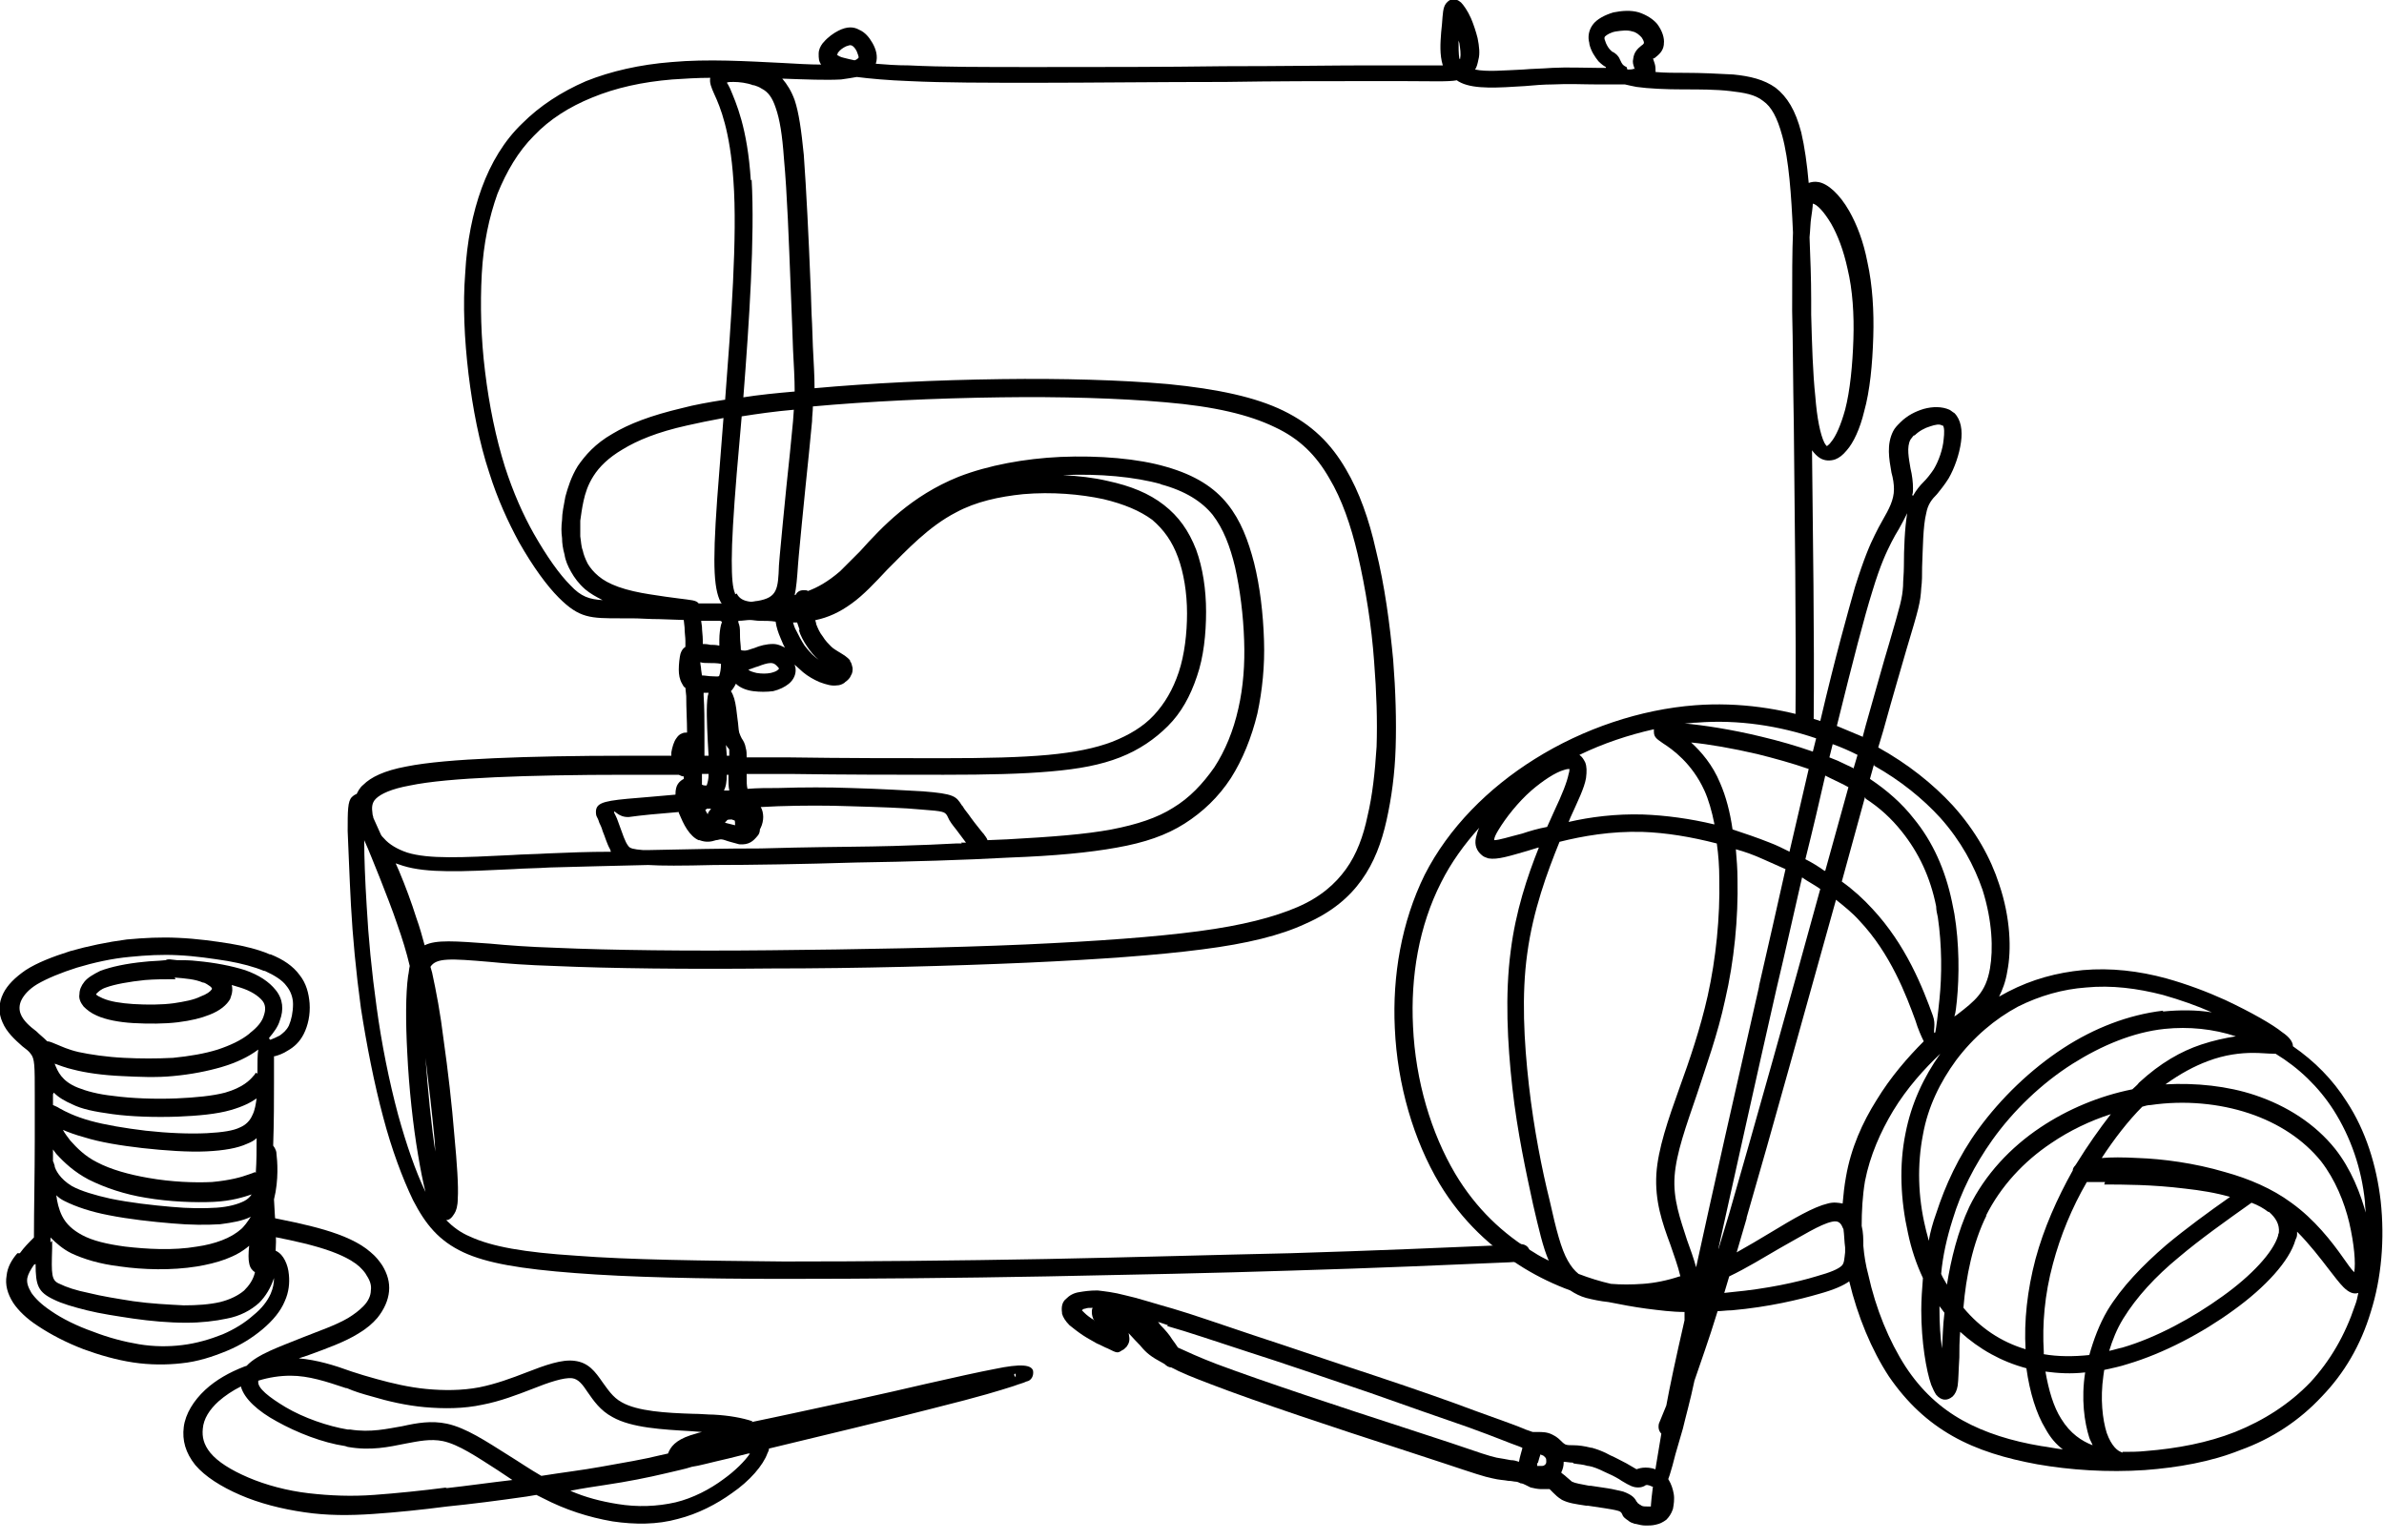
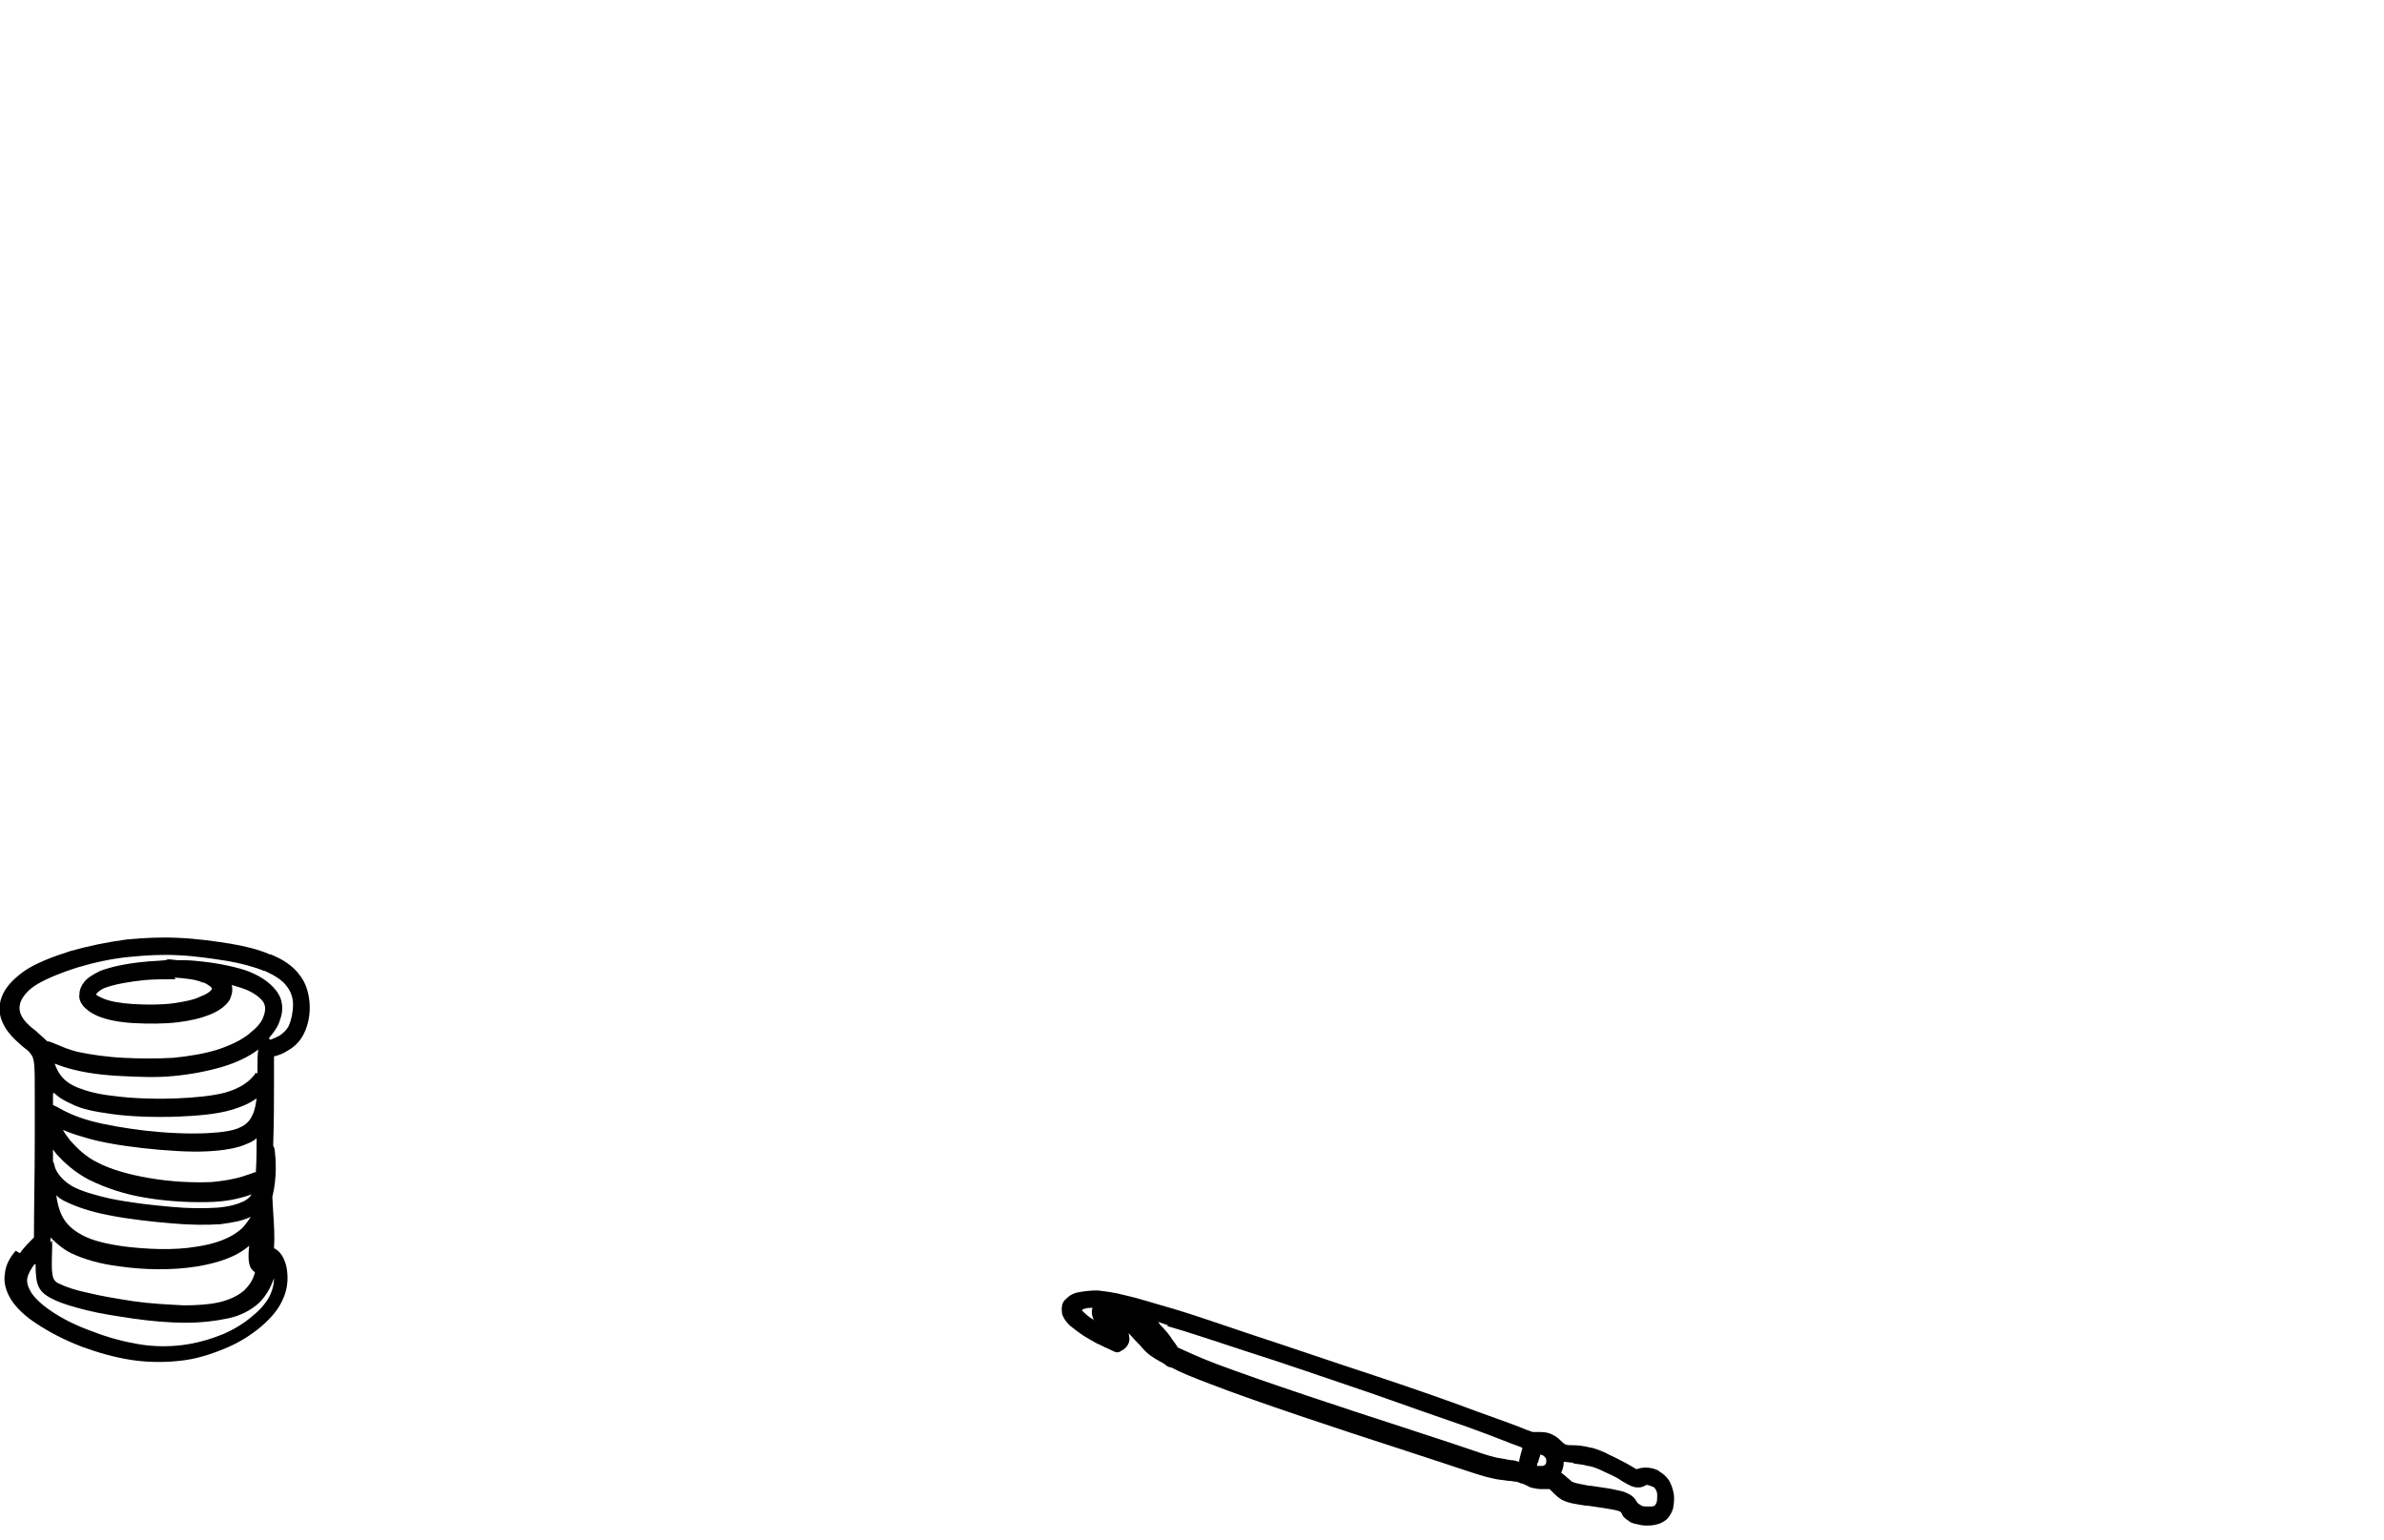
<svg xmlns="http://www.w3.org/2000/svg" clip-rule="evenodd" fill="#000000" fill-rule="evenodd" height="18.6" image-rendering="optimizeQuality" preserveAspectRatio="xMidYMid meet" shape-rendering="geometricPrecision" text-rendering="geometricPrecision" version="1" viewBox="-0.0 -0.0 28.8 18.6" width="28.8" zoomAndPan="magnify">
  <g fill="#000000" fill-rule="nonzero" id="change1_1">
-     <path d="M9.61 7.19c0.02,-0.04 0.05,-0.06 0.1,-0.06 0.02,-0 0.04,0 0.05,0.01 0.11,-0.04 0.24,-0.11 0.39,-0.24 0.07,-0.07 0.15,-0.15 0.24,-0.24 0.27,-0.3 0.62,-0.67 1.19,-0.9 0.36,-0.14 0.8,-0.22 1.23,-0.24 0.47,-0.02 0.94,0.02 1.28,0.12 0.35,0.1 0.58,0.25 0.74,0.45 0.16,0.2 0.25,0.44 0.32,0.71l0 0c0.07,0.28 0.11,0.61 0.12,0.94l0 0c0.01,0.3 -0.02,0.6 -0.08,0.88 -0.07,0.29 -0.18,0.56 -0.32,0.78 -0.15,0.23 -0.34,0.41 -0.56,0.55 -0.22,0.14 -0.48,0.23 -0.82,0.29 -0.33,0.06 -0.75,0.1 -1.29,0.12 -0.54,0.03 -1.21,0.05 -1.86,0.06 -0.64,0.02 -1.27,0.03 -1.71,0.03 -0.4,0.01 -0.64,0.01 -0.8,0 -0.42,0.01 -0.84,0.02 -1.19,0.03 -0.15,0.01 -0.3,0.01 -0.44,0.02 -0.62,0.03 -1.04,0.05 -1.33,-0.04 -0.03,-0.01 -0.06,-0.02 -0.09,-0.03l0.04 0.09c0.08,0.19 0.15,0.38 0.21,0.57 0.04,0.11 0.07,0.22 0.1,0.33 0.14,-0.07 0.37,-0.05 0.79,-0.02 0.21,0.02 0.47,0.04 0.79,0.05 0.67,0.03 1.6,0.04 2.59,0.03 1.06,-0.01 2.18,-0.03 3.09,-0.07 0.88,-0.04 1.56,-0.09 2.09,-0.16 0.53,-0.07 0.91,-0.17 1.19,-0.29 0.28,-0.12 0.46,-0.28 0.59,-0.46 0.13,-0.18 0.21,-0.4 0.26,-0.64 0.06,-0.25 0.09,-0.53 0.11,-0.84 0.01,-0.31 0,-0.65 -0.03,-1.03 -0.03,-0.42 -0.1,-0.87 -0.2,-1.3 -0.08,-0.34 -0.19,-0.66 -0.34,-0.91 -0.16,-0.28 -0.36,-0.48 -0.66,-0.62 -0.31,-0.15 -0.73,-0.25 -1.32,-0.3 -0.56,-0.05 -1.27,-0.07 -1.99,-0.06 -0.8,0.01 -1.61,0.05 -2.27,0.11 -0,0.06 -0.01,0.12 -0.01,0.18 -0.02,0.22 -0.05,0.51 -0.08,0.8 -0.03,0.3 -0.06,0.6 -0.08,0.82l-0.01 0.12c-0.01,0.15 -0.02,0.27 -0.04,0.36l0.03 -0.01zm0.24 0.3c0,0.02 0.01,0.03 0.01,0.05 0.02,0.05 0.04,0.1 0.08,0.15 0.03,0.05 0.07,0.09 0.1,0.12l0 0c0.03,0.03 0.07,0.05 0.1,0.07 0.05,0.03 0.1,0.06 0.13,0.1l0 0.01c0.02,0.02 0.02,0.05 0.03,0.08l0 0c0,0.03 -0,0.06 -0.02,0.09 -0.01,0.03 -0.04,0.06 -0.07,0.08l-0.01 0.01c-0.03,0.02 -0.06,0.03 -0.09,0.03 -0.06,0.01 -0.13,-0.01 -0.21,-0.04 -0.07,-0.03 -0.14,-0.07 -0.2,-0.12 -0.03,-0.03 -0.07,-0.06 -0.1,-0.09 0,0.01 0.01,0.03 0.01,0.04 0.01,0.07 -0.02,0.14 -0.08,0.19 -0.05,0.04 -0.11,0.07 -0.19,0.09 -0.08,0.01 -0.16,0.01 -0.24,-0 -0.08,-0.01 -0.16,-0.04 -0.21,-0.09l-0 0c-0.02,0.04 -0.04,0.07 -0.06,0.09 0.02,0.03 0.03,0.06 0.04,0.09 0.02,0.07 0.03,0.16 0.04,0.25 0.01,0.06 0.01,0.12 0.02,0.16 0.01,0.03 0.02,0.05 0.03,0.07 0.02,0.03 0.04,0.06 0.05,0.12l0 0c0.01,0.03 0.01,0.07 0.01,0.11l0.51 0c0.67,0.01 1.33,0.01 1.86,0.01 0.53,-0 0.94,-0.01 1.27,-0.04 0.32,-0.03 0.57,-0.08 0.78,-0.16 0.2,-0.08 0.37,-0.18 0.5,-0.32 0.13,-0.14 0.23,-0.31 0.3,-0.52 0.07,-0.21 0.1,-0.47 0.1,-0.71 -0,-0.25 -0.04,-0.49 -0.11,-0.68 -0.07,-0.19 -0.17,-0.33 -0.31,-0.45 -0.15,-0.11 -0.34,-0.19 -0.59,-0.25 -0.28,-0.06 -0.62,-0.09 -0.97,-0.06 -0.29,0.03 -0.57,0.09 -0.81,0.22 -0.33,0.17 -0.59,0.45 -0.83,0.69 -0.15,0.16 -0.29,0.31 -0.43,0.41 -0.15,0.11 -0.29,0.17 -0.43,0.2zm-0.19 0.12c-0.01,-0.03 -0.02,-0.06 -0.03,-0.09l-0.05 0c0.01,0.03 0.02,0.07 0.04,0.1 0.03,0.06 0.06,0.12 0.1,0.18 0.04,0.05 0.08,0.1 0.13,0.14 0.03,0.02 0.05,0.04 0.08,0.06l-0.04 -0.03c-0.05,-0.04 -0.1,-0.1 -0.14,-0.16 -0.04,-0.06 -0.08,-0.13 -0.1,-0.2zm-0.16 0.24c-0.03,-0.04 -0.05,-0.09 -0.07,-0.14 -0.03,-0.07 -0.05,-0.13 -0.06,-0.2 -0.06,-0.01 -0.13,-0.01 -0.19,-0.01 -0.04,-0 -0.09,-0.01 -0.12,-0.01 -0.04,0 -0.09,0.01 -0.14,0.01l0 0.02 0.01 0.03c0.01,0.03 0.01,0.08 0.01,0.15 0,0.04 0.01,0.1 0.01,0.15 0.01,0.01 0.03,0.01 0.05,0.01 0.03,-0 0.07,-0.02 0.11,-0.03 0.07,-0.03 0.15,-0.05 0.23,-0.05 0.06,0 0.12,0.03 0.17,0.06zm4.53 -2c-0.32,-0.09 -0.75,-0.13 -1.19,-0.11 0.19,0.01 0.37,0.03 0.54,0.07 0.28,0.06 0.5,0.15 0.68,0.29 0.18,0.14 0.3,0.31 0.39,0.54 0.08,0.22 0.12,0.48 0.12,0.75 0,0.27 -0.03,0.55 -0.11,0.78 -0.08,0.24 -0.19,0.44 -0.35,0.6 -0.16,0.16 -0.35,0.29 -0.58,0.38 -0.23,0.09 -0.49,0.14 -0.84,0.17 -0.34,0.03 -0.75,0.04 -1.29,0.04 -0.53,0 -1.19,-0 -1.86,-0.01l-0.52 -0 -0 0.04c0,0.05 0,0.1 0.01,0.14 0.12,-0.01 0.24,-0.01 0.37,-0.01 0.31,-0.01 0.61,-0.01 0.88,0 0.37,0.01 0.68,0.03 0.87,0.04l0 0c0.38,0.03 0.4,0.06 0.47,0.17l0.01 0.01c0.02,0.04 0.06,0.08 0.1,0.14 0.05,0.07 0.11,0.14 0.14,0.18l0.01 0.01c0.02,0.03 0.04,0.05 0.05,0.08l0.24 -0.01c0.54,-0.03 0.94,-0.06 1.26,-0.12 0.31,-0.06 0.55,-0.14 0.74,-0.26 0.2,-0.12 0.36,-0.29 0.5,-0.49 0.13,-0.2 0.23,-0.44 0.29,-0.71 0.06,-0.26 0.08,-0.54 0.07,-0.82l0 -0c-0.01,-0.31 -0.05,-0.62 -0.11,-0.89l-0 -0c-0.06,-0.25 -0.14,-0.46 -0.27,-0.63 -0.13,-0.16 -0.33,-0.29 -0.63,-0.37zm-2.42 4.33l0.06 -0c-0.04,-0.05 -0.08,-0.11 -0.12,-0.16 -0.04,-0.05 -0.08,-0.1 -0.1,-0.15l-0.01 -0.02c-0.03,-0.04 -0.03,-0.05 -0.31,-0.07l-0 -0c-0.2,-0.02 -0.51,-0.03 -0.86,-0.04 -0.27,-0.01 -0.57,-0.01 -0.87,-0l-0.21 0.01c0.02,0.03 0.03,0.08 0.03,0.12 -0,0.04 -0.01,0.09 -0.03,0.13l-0.01 0.02c0,0.03 -0.01,0.06 -0.03,0.08 -0.05,0.06 -0.1,0.11 -0.22,0.1 -0.04,-0.01 -0.07,-0.02 -0.11,-0.03 -0.04,-0.01 -0.08,-0.03 -0.11,-0.03 -0.02,-0 -0.04,0.01 -0.06,0.01 -0.06,0.02 -0.12,0.03 -0.2,-0l-0.01 -0c-0.05,-0.02 -0.1,-0.07 -0.14,-0.13 -0.04,-0.06 -0.07,-0.13 -0.1,-0.2l-0 -0.01c-0.25,0.02 -0.46,0.04 -0.6,0.06 -0.14,0.01 -0.19,-0.11 -0.18,-0.05l0 0 0 -0c0,-0 0,-0 0,-0l0.02 0.04c0.02,0.04 0.03,0.08 0.05,0.13 0.03,0.08 0.06,0.18 0.1,0.23 0.02,0.03 0.06,0.04 0.18,0.05l0.05 0c0.46,-0.01 0.93,-0.02 1.37,-0.02l0.4 -0.01c0.47,-0.01 0.87,-0.01 1.21,-0.02 0.33,-0.01 0.58,-0.02 0.75,-0.03 0.02,-0 0.05,0 0.07,0zm-4.24 0.08c-0.04,-0.07 -0.06,-0.15 -0.09,-0.22 -0.01,-0.04 -0.03,-0.08 -0.04,-0.1l-0.01 -0.03c-0.01,-0.03 -0.03,-0.05 -0.03,-0.08l-0 -0c-0.01,-0.12 0.06,-0.15 0.38,-0.18 0.14,-0.01 0.34,-0.03 0.58,-0.05 -0,-0.06 0.01,-0.1 0.03,-0.13 0.02,-0.03 0.05,-0.05 0.07,-0.06l-0 -0.03c-0.02,-0 -0.04,-0.01 -0.06,-0.02 -0.22,-0 -0.43,-0 -0.63,-0 -0.61,0 -1.15,0.01 -1.59,0.03 -0.44,0.02 -0.79,0.05 -1.03,0.1 -0.22,0.04 -0.35,0.1 -0.41,0.16 -0.05,0.05 -0.05,0.11 -0.04,0.18 0,0.02 0.01,0.03 0.01,0.05l0.09 0.2c0.01,0.02 0.02,0.03 0.04,0.05 0.06,0.07 0.16,0.13 0.28,0.17 0.26,0.08 0.66,0.06 1.26,0.03 0.14,-0.01 0.28,-0.01 0.44,-0.02 0.23,-0.01 0.49,-0.02 0.76,-0.02zm0.05 -0.45c0,0 0,0 0,-0l-0 0zm1.12 -0.03l-0.02 0c0.01,0.02 0.01,0.03 0.02,0.04l0.01 0.02c0,-0.01 -0,-0.01 0.01,-0.03l0.03 -0.04 -0.06 0zm0.2 -0.23l0.07 -0c-0.01,-0.05 -0.01,-0.1 -0.01,-0.15l0 -0.04 -0.02 -0c-0,0.08 -0.01,0.15 -0.04,0.2zm2.42 0.02c0.06,0.01 0.1,0.06 0.1,0.12l-0.1 -0.12zm-6.76 0.59l-0 -0c0,0.2 0.01,0.47 0.03,0.79 0.02,0.37 0.06,0.79 0.12,1.22 0.06,0.44 0.15,0.89 0.26,1.3 0.1,0.36 0.21,0.68 0.33,0.93 -0.03,-0.12 -0.06,-0.27 -0.09,-0.45 -0.06,-0.35 -0.11,-0.81 -0.13,-1.23 -0.02,-0.37 -0.02,-0.71 0.01,-0.93 0.01,-0.04 0.01,-0.08 0.02,-0.12 -0.04,-0.17 -0.09,-0.33 -0.15,-0.5 -0.06,-0.18 -0.14,-0.38 -0.21,-0.56 -0.07,-0.17 -0.13,-0.33 -0.19,-0.46zm-0.1 -0.55c0.02,-0.04 0.04,-0.09 0.09,-0.13 0.09,-0.09 0.25,-0.17 0.52,-0.22 0.25,-0.05 0.61,-0.08 1.06,-0.1 0.45,-0.02 0.99,-0.03 1.6,-0.03l0.54 0c0,-0.01 0,-0.03 0,-0.04 0.01,-0.06 0.03,-0.13 0.06,-0.17 0.02,-0.03 0.04,-0.05 0.07,-0.06 0.02,-0.01 0.04,-0.01 0.06,-0.01l-0 -0.01c-0,-0.12 -0.01,-0.28 -0.01,-0.43l-0.01 -0.1c-0.02,-0.01 -0.03,-0.03 -0.04,-0.05 -0.03,-0.05 -0.04,-0.11 -0.04,-0.17 -0,-0.07 0.01,-0.15 0.02,-0.19 0.01,-0.03 0.02,-0.05 0.04,-0.07 0.01,-0.01 0.02,-0.01 0.02,-0.02l-0 -0.07c-0,-0.04 -0.01,-0.1 -0.01,-0.16l-0.01 -0.09 -0.29 -0.01c-0.13,-0 -0.24,-0.01 -0.34,-0.01l-0.13 -0c-0.37,-0 -0.5,-0 -0.75,-0.25 -0.14,-0.14 -0.31,-0.37 -0.48,-0.67 -0.13,-0.24 -0.26,-0.52 -0.36,-0.84 -0.12,-0.36 -0.2,-0.78 -0.25,-1.19 -0.05,-0.42 -0.07,-0.84 -0.04,-1.22 0.02,-0.38 0.09,-0.73 0.2,-1.03 0.11,-0.3 0.27,-0.57 0.49,-0.78 0.21,-0.21 0.47,-0.38 0.77,-0.51 0.3,-0.12 0.65,-0.2 1.03,-0.23 0.44,-0.04 0.92,-0.01 1.33,0.01 0.18,0.01 0.34,0.02 0.48,0.02 -0.03,-0.04 -0.03,-0.08 -0.03,-0.13 0,-0.05 0.02,-0.09 0.05,-0.13l0.01 -0.01c0.05,-0.06 0.12,-0.11 0.18,-0.14 0.1,-0.05 0.18,-0.05 0.25,-0.01 0.07,0.03 0.12,0.09 0.16,0.16 0.04,0.07 0.07,0.16 0.04,0.25 0.12,0.01 0.25,0.02 0.4,0.02 0.39,0.02 0.9,0.02 1.54,0.02 0.77,0 1.54,-0 2.26,-0.01 0.7,-0 1.36,-0.01 1.71,-0.01l0.43 0c0.25,0 0.41,0 0.51,-0 -0.04,-0.13 -0.03,-0.27 -0.02,-0.4l0.01 -0.1c0.01,-0.12 0.01,-0.2 0.05,-0.25 0.05,-0.06 0.11,-0.07 0.18,-0.01 0.03,0.03 0.08,0.1 0.12,0.19 0.03,0.07 0.06,0.16 0.08,0.24 0.02,0.1 0.03,0.19 0.01,0.26 -0.01,0.05 -0.02,0.09 -0.04,0.12 0.14,0.03 0.35,0.01 0.58,-0 0.11,-0.01 0.22,-0.01 0.35,-0.02 0.19,-0.01 0.39,-0 0.55,0l0.1 0 -0 -0.01 -0 0c-0.02,-0.01 -0.05,-0.03 -0.09,-0.07 -0.04,-0.05 -0.09,-0.12 -0.11,-0.21l-0 -0.01c-0.02,-0.07 -0.01,-0.15 0.04,-0.22 0.05,-0.07 0.15,-0.12 0.25,-0.15 0.1,-0.02 0.21,-0.03 0.31,-0 0.09,0.03 0.17,0.08 0.22,0.14 0.06,0.08 0.09,0.17 0.08,0.24l-0 0.01c-0.01,0.08 -0.06,0.12 -0.11,0.16 -0.01,0.01 -0.02,0 -0.02,0.01l0.02 0.06c0.01,0.03 0.01,0.07 0.01,0.1 0.11,0.01 0.23,0.01 0.36,0.01 0.19,0 0.4,0.01 0.58,0.02 0.2,0.02 0.37,0.06 0.51,0.16 0.14,0.11 0.24,0.27 0.31,0.54 0.04,0.17 0.07,0.38 0.09,0.61 0.03,-0.01 0.07,-0.02 0.12,-0.01 0.11,0.02 0.25,0.14 0.37,0.35 0.09,0.16 0.17,0.36 0.22,0.62 0.06,0.27 0.08,0.59 0.07,0.9 -0.01,0.33 -0.04,0.65 -0.11,0.9 -0.05,0.21 -0.13,0.38 -0.21,0.47 -0.05,0.06 -0.09,0.09 -0.14,0.11 -0.06,0.02 -0.13,0.02 -0.19,-0.02 -0.03,-0.02 -0.06,-0.05 -0.09,-0.09 0.01,1.03 0.03,2.22 0.02,3.28 -0,0.06 -0.05,0.11 -0.11,0.11 -0.06,-0 -0.11,-0.05 -0.11,-0.11 0.01,-1.17 -0.01,-2.49 -0.02,-3.59 -0.01,-0.52 -0.01,-0.99 -0.02,-1.37 -0,-0.42 0,-0.72 0.01,-0.95 -0.02,-0.46 -0.05,-0.88 -0.13,-1.17 -0.06,-0.22 -0.13,-0.35 -0.23,-0.42 -0.1,-0.08 -0.23,-0.1 -0.4,-0.12 -0.17,-0.02 -0.37,-0.02 -0.56,-0.02 -0.22,-0 -0.43,-0.01 -0.57,-0.03 -0.05,-0.01 -0.1,-0.02 -0.14,-0.03 -0.09,0 -0.21,-0 -0.33,-0 -0.17,-0 -0.35,-0.01 -0.54,-0 -0.11,0 -0.23,0.01 -0.34,0.02 -0.32,0.02 -0.6,0.04 -0.77,-0.04 -0.02,-0.01 -0.04,-0.02 -0.05,-0.03 -0.11,0.02 -0.3,0.01 -0.66,0.01l-0.43 -0c-0.53,0 -1.1,0 -1.71,0.01 -0.8,0 -1.66,0.01 -2.26,0.01 -0.63,0 -1.14,-0 -1.55,-0.02 -0.27,-0.01 -0.48,-0.03 -0.64,-0.05 -0.05,0.01 -0.12,0.02 -0.19,0.03 -0.18,0.01 -0.43,-0 -0.71,-0.01 0.06,0.07 0.11,0.15 0.15,0.26 0.05,0.15 0.08,0.36 0.11,0.66 0.03,0.41 0.06,1.02 0.08,1.53 0.01,0.19 0.01,0.36 0.02,0.51l0.01 0.28c0.01,0.2 0.02,0.35 0.02,0.5 0.66,-0.06 1.47,-0.1 2.26,-0.11 0.73,-0.01 1.44,0.01 2.01,0.06 0.61,0.06 1.06,0.16 1.39,0.32 0.35,0.17 0.58,0.4 0.76,0.71 0.16,0.27 0.28,0.61 0.36,0.97 0.11,0.44 0.17,0.91 0.21,1.33 0.03,0.38 0.04,0.74 0.03,1.06 -0.01,0.32 -0.05,0.61 -0.11,0.88 -0.06,0.27 -0.15,0.51 -0.3,0.72 -0.15,0.21 -0.36,0.39 -0.68,0.53 -0.3,0.14 -0.7,0.24 -1.25,0.31 -0.54,0.07 -1.23,0.12 -2.11,0.16 -0.91,0.04 -2.03,0.07 -3.1,0.07 -1,0.01 -1.94,-0 -2.61,-0.03 -0.33,-0.01 -0.59,-0.03 -0.79,-0.05 -0.47,-0.04 -0.64,-0.05 -0.71,0.06l0.02 0.07c0.05,0.23 0.1,0.49 0.14,0.82 0.05,0.35 0.1,0.78 0.13,1.16 0.03,0.32 0.05,0.6 0.04,0.75 -0,0.09 -0.02,0.15 -0.04,0.18 -0.03,0.05 -0.06,0.08 -0.1,0.08 0.08,0.08 0.17,0.15 0.29,0.2 0.26,0.12 0.65,0.19 1.28,0.23 0.64,0.05 1.52,0.06 2.51,0.07 0.99,0 2.09,-0.01 3.17,-0.03 1.02,-0.02 2.03,-0.05 2.95,-0.07 1.01,-0.03 1.92,-0.07 2.63,-0.1l0.15 -0.01c0.06,-0 0.11,0.04 0.11,0.1 0,0.06 -0.04,0.11 -0.1,0.11l-0.15 0.01c-0.7,0.03 -1.61,0.07 -2.63,0.1 -0.92,0.03 -1.92,0.05 -2.95,0.07 -1.08,0.02 -2.18,0.03 -3.18,0.03 -1,-0 -1.88,-0.02 -2.52,-0.07 -0.66,-0.05 -1.07,-0.12 -1.35,-0.25 -0.3,-0.14 -0.46,-0.34 -0.61,-0.63 -0.13,-0.27 -0.26,-0.62 -0.36,-1 -0.11,-0.41 -0.2,-0.87 -0.27,-1.32 -0.06,-0.44 -0.1,-0.87 -0.12,-1.24 -0.02,-0.37 -0.03,-0.69 -0.04,-0.9 -0,-0.24 0,-0.36 0.05,-0.41 0.02,-0.02 0.05,-0.04 0.07,-0.04zm4.21 -0.48l0.05 0 -0.01 -0.18c-0.01,-0.21 -0.02,-0.42 -0,-0.54l0.01 -0.04c-0.02,-0 -0.04,-0 -0.06,-0l0 0.03c0.01,0.15 0.01,0.31 0.01,0.43 0,0.12 0,0.2 -0,0.27l-0 0.03zm0.27 0l0.03 0c0,-0.03 -0,-0.05 -0,-0.07l-0 -0c-0,-0.01 -0.01,-0.02 -0.02,-0.03l-0.02 -0.03 0.01 0.13zm-0.22 0.22l-0.08 -0 0 0.13c0.02,0.01 0.04,0.01 0.05,0.01 0,-0 0.01,-0 0.01,-0.01 0.01,-0.03 0.02,-0.07 0.02,-0.12zm0.15 -2.07l-0.02 -0.04c-0.04,-0.1 -0.06,-0.24 -0.06,-0.48 0,-0.24 0.02,-0.58 0.06,-1.07l0.05 -0.64c-0.16,0.03 -0.31,0.06 -0.44,0.09 -0.36,0.08 -0.6,0.18 -0.78,0.29 -0.17,0.1 -0.28,0.21 -0.35,0.32 -0.07,0.11 -0.1,0.21 -0.12,0.3 -0.02,0.09 -0.03,0.17 -0.04,0.24 -0,0.07 -0,0.13 0,0.19 0.01,0.06 0.01,0.12 0.03,0.17 0.01,0.05 0.03,0.1 0.06,0.16 0.03,0.05 0.07,0.1 0.13,0.15 0.06,0.05 0.13,0.09 0.24,0.13 0.11,0.04 0.25,0.07 0.38,0.09 0.13,0.02 0.26,0.04 0.35,0.05 0.15,0.02 0.21,0.02 0.24,0.06 0.1,0 0.19,0 0.28,0zm0.19 -0.11c0.03,0.06 0.08,0.09 0.17,0.1 0.03,-0 0.06,-0.01 0.08,-0.01 0.24,-0.04 0.25,-0.14 0.26,-0.43l0.01 -0.12c0.02,-0.22 0.05,-0.53 0.08,-0.83 0.03,-0.28 0.06,-0.57 0.08,-0.79l0.01 -0.14c-0.23,0.02 -0.44,0.05 -0.63,0.08l-0.06 0.69c-0.04,0.49 -0.06,0.83 -0.06,1.05 -0,0.21 0.01,0.33 0.04,0.4l0 0.01zm-0.14 -2.34c0.07,-0.91 0.15,-1.98 0.1,-2.65 -0.04,-0.6 -0.16,-0.89 -0.23,-1.04 -0.04,-0.09 -0.06,-0.14 -0.05,-0.2 -0.15,0 -0.31,0.01 -0.46,0.02 -0.36,0.03 -0.68,0.1 -0.97,0.22 -0.27,0.11 -0.51,0.26 -0.7,0.46 -0.19,0.19 -0.33,0.43 -0.44,0.7 -0.1,0.28 -0.17,0.6 -0.19,0.97 -0.02,0.37 -0.01,0.78 0.04,1.18 0.05,0.41 0.13,0.8 0.24,1.15 0.1,0.31 0.22,0.58 0.35,0.81 0.16,0.28 0.31,0.49 0.44,0.62 0.13,0.14 0.23,0.17 0.39,0.18 -0.08,-0.04 -0.15,-0.08 -0.21,-0.13 -0.08,-0.07 -0.13,-0.14 -0.17,-0.21 -0.04,-0.07 -0.07,-0.14 -0.08,-0.21 -0.02,-0.07 -0.03,-0.14 -0.03,-0.2 -0.01,-0.07 -0.01,-0.14 -0,-0.22 0,-0.08 0.02,-0.17 0.04,-0.28 0.03,-0.11 0.07,-0.24 0.15,-0.37 0.09,-0.13 0.21,-0.27 0.42,-0.39 0.2,-0.12 0.46,-0.22 0.84,-0.31 0.15,-0.04 0.32,-0.07 0.51,-0.1zm0.32 -2.66c0.04,0.68 -0.03,1.73 -0.1,2.63 0.19,-0.03 0.39,-0.05 0.62,-0.07 0,-0.16 -0.01,-0.31 -0.02,-0.51l-0.01 -0.28 -0.02 -0.51c-0.02,-0.5 -0.04,-1.09 -0.08,-1.52 -0.02,-0.28 -0.05,-0.47 -0.1,-0.61 -0.04,-0.12 -0.09,-0.19 -0.17,-0.23 -0.03,-0.02 -0.06,-0.03 -0.09,-0.04l-0.01 -0c-0.08,-0.03 -0.17,-0.04 -0.24,-0.04 -0.04,0 -0.07,0 -0.08,0.01 0.01,0.01 0.02,0.03 0.04,0.07 0.07,0.17 0.21,0.47 0.25,1.11zm-0.29 -1.19l-0 0 0 -0zm-0.09 6.52c-0.08,0 -0.15,0 -0.23,-0l0.01 0.07c0,0.05 0.01,0.11 0.01,0.16l0 0.02c0,0.01 -0,0.02 -0,0.03 0.02,0 0.05,0 0.09,0.01 0.03,0 0.07,0 0.11,0.01 -0,-0.02 -0,-0.05 -0,-0.07 -0,-0.07 0.01,-0.14 0.02,-0.18l0.01 -0.03 0 -0.01zm1.62 -6.77c0.03,-0.01 0.04,-0.02 0.05,-0.03 0.01,-0.01 -0.01,-0.05 -0.02,-0.08 -0.02,-0.04 -0.04,-0.06 -0.06,-0.07 -0.02,-0.01 -0.04,-0 -0.07,0.01 -0.04,0.02 -0.07,0.04 -0.1,0.08l-0 0.01 -0.01 0.01 0 0c0.01,0.01 0.04,0.03 0.09,0.04 0.04,0.01 0.08,0.02 0.13,0.03zm7.32 -0.02l0 -0.01c0.01,-0.05 0,-0.11 -0.01,-0.18l-0.01 -0.03c-0,0.08 -0,0.16 0.01,0.22zm2.02 0.13c0.03,-0 0.06,-0 0.08,-0.01 0.01,-0 0.01,0.02 0.01,0.01l-0.01 -0.03c-0.01,-0.03 -0.02,-0.06 -0.01,-0.1 0.01,-0.08 0.05,-0.12 0.1,-0.16 0.02,-0.01 0.03,-0.03 0.03,-0.03l0 -0c0,-0.02 -0.01,-0.04 -0.03,-0.07 -0.03,-0.03 -0.06,-0.06 -0.11,-0.07 -0.06,-0.02 -0.13,-0.01 -0.2,0 -0.06,0.01 -0.11,0.04 -0.13,0.06 -0.01,0.01 -0.01,0.03 -0,0.05l0 0c0.01,0.04 0.04,0.09 0.06,0.11 0.02,0.02 0.03,0.03 0.04,0.03 0.03,0.02 0.06,0.04 0.08,0.09l0.01 0.02c0.01,0.02 0.02,0.05 0.07,0.07zm-0.28 -0.01l0 0 0 -0 -0 -0zm2.48 2.03c0.01,0.25 0.02,0.51 0.02,0.76l0 0.18c0.01,0.37 0.02,0.71 0.05,0.99 0.02,0.26 0.06,0.46 0.11,0.56 0.01,0.02 0.02,0.03 0.03,0.04 0.01,-0.01 0.03,-0.02 0.05,-0.05 0.06,-0.07 0.12,-0.21 0.17,-0.39 0.06,-0.23 0.09,-0.54 0.1,-0.85 0.01,-0.3 -0.01,-0.6 -0.07,-0.85 -0.05,-0.23 -0.12,-0.41 -0.2,-0.55 -0.09,-0.15 -0.17,-0.23 -0.22,-0.24 -0,-0 -0,0.04 -0.02,0.17 -0.01,0.06 -0.01,0.14 -0.02,0.24zm-16.61 10.91c-0.03,-0.32 -0.07,-0.67 -0.11,-0.99 0.03,0.4 0.07,0.82 0.12,1.14l0 0.01 -0.01 -0.16zm3.31 -5.76c-0.04,-0 -0.07,-0 -0.1,-0.01 0,0.03 0.01,0.06 0.01,0.09l0.01 0.07c0.04,0 0.08,0.01 0.12,0.01 0.04,0 0.09,0.01 0.09,-0.01 0.01,-0.03 0.02,-0.08 0.02,-0.14 -0.04,-0.01 -0.11,-0.01 -0.16,-0.01zm0.48 0.08c0.02,0.02 0.06,0.03 0.1,0.04 0.06,0.01 0.12,0.01 0.17,0 0.04,-0.01 0.07,-0.02 0.09,-0.04l0.01 -0.01c-0,-0.01 -0.01,-0.02 -0.03,-0.04 -0.02,-0.02 -0.04,-0.03 -0.07,-0.03 -0.04,-0 -0.1,0.02 -0.15,0.04 -0.04,0.01 -0.08,0.03 -0.12,0.04zm-0.12 -0.52c0,0.03 -0.01,0.06 -0.02,0.09l0.02 -0.09zm-0.14 2.35c-0.01,0 -0.02,0.01 -0.02,0.02 0.04,0.01 0.08,0.02 0.12,0.03l-0 -0.01c-0,-0.02 -0,-0.05 -0.01,-0.05 -0,-0 -0.01,-0 -0.03,-0.01 -0.02,-0 -0.05,0 -0.06,0.01z" />
-     <path d="M20.07 17.32c-0.03,-0.03 -0.04,-0.07 -0.03,-0.12 0.03,-0.07 0.06,-0.15 0.09,-0.22 0.04,-0.22 0.11,-0.55 0.22,-1.03 0,-0.03 0,-0.07 0,-0.1 -0.15,-0 -0.3,-0.02 -0.46,-0.04 -0.15,-0.02 -0.31,-0.05 -0.46,-0.08 -0.1,-0.01 -0.19,-0.03 -0.27,-0.05 -0.07,-0.02 -0.13,-0.05 -0.19,-0.09 -0.19,-0.07 -0.38,-0.16 -0.56,-0.27 -0.39,-0.24 -0.75,-0.57 -1.02,-1.02 -0.31,-0.52 -0.51,-1.19 -0.54,-1.88 -0.03,-0.63 0.08,-1.28 0.36,-1.85 0.29,-0.57 0.77,-1.05 1.33,-1.4 0.59,-0.37 1.28,-0.6 1.94,-0.65 0.53,-0.04 1.05,0.04 1.51,0.19 0.19,-0.81 0.33,-1.3 0.42,-1.62 0.11,-0.35 0.18,-0.51 0.24,-0.63 0.03,-0.06 0.06,-0.12 0.09,-0.17 0.08,-0.14 0.14,-0.25 0.14,-0.38 0,-0.06 -0.01,-0.13 -0.03,-0.2 -0.03,-0.17 -0.06,-0.34 0.02,-0.5 0.02,-0.04 0.05,-0.07 0.08,-0.1l0.01 -0.01c0.08,-0.08 0.18,-0.13 0.28,-0.16 0.11,-0.03 0.22,-0.03 0.31,0.01 0.02,0.01 0.04,0.03 0.06,0.04 0.08,0.08 0.1,0.21 0.08,0.35 -0.02,0.15 -0.08,0.32 -0.15,0.44 -0.05,0.08 -0.1,0.14 -0.14,0.19 -0.06,0.06 -0.11,0.12 -0.13,0.23 -0.04,0.16 -0.04,0.42 -0.05,0.65 -0,0.09 -0,0.18 -0.01,0.25 -0.01,0.18 -0.03,0.25 -0.18,0.75 -0.06,0.21 -0.15,0.51 -0.28,0.98l-0.06 0.2c0.36,0.2 0.66,0.44 0.9,0.7 0.28,0.31 0.46,0.64 0.56,0.95 0.14,0.41 0.15,0.8 0.1,1.05 -0.02,0.13 -0.06,0.23 -0.1,0.31 0.04,-0.02 0.07,-0.04 0.11,-0.06 0.29,-0.15 0.59,-0.23 0.9,-0.26 0.34,-0.03 0.68,0.01 1.01,0.1 0.25,0.07 0.49,0.16 0.71,0.26 0.32,0.15 0.58,0.3 0.69,0.39 0.09,0.06 0.13,0.12 0.13,0.17 0.26,0.18 0.48,0.4 0.65,0.67 0.23,0.35 0.36,0.77 0.41,1.2 0.05,0.46 0.01,0.93 -0.12,1.34 -0.12,0.4 -0.32,0.74 -0.59,1.02 -0.27,0.29 -0.6,0.51 -0.99,0.65 -0.35,0.14 -0.75,0.21 -1.15,0.24 -0.45,0.03 -0.9,0 -1.3,-0.07 -0.38,-0.07 -0.72,-0.17 -1.02,-0.34 -0.3,-0.17 -0.55,-0.4 -0.77,-0.72 -0.21,-0.32 -0.38,-0.73 -0.48,-1.15 -0.07,0.05 -0.18,0.1 -0.36,0.15 -0.24,0.07 -0.61,0.16 -1.06,0.2 -0.06,0 -0.12,0.01 -0.17,0.01 -0.11,0.36 -0.21,0.63 -0.28,0.84 -0.05,0.24 -0.11,0.45 -0.14,0.58l-0.09 0.31c-0.05,0.2 -0.09,0.33 -0.13,0.4 -0.19,0.56 -0.24,0.5 -0.04,-0.65zm0.69 -2.23l0.13 -0.43c0.3,-1.04 0.73,-2.57 1.1,-3.92 -0.07,-0.05 -0.15,-0.09 -0.22,-0.14 -0.1,0.43 -0.2,0.89 -0.31,1.35 -0.25,1.1 -0.5,2.23 -0.7,3.13zm0.34 -0.37l-0.12 0.41c0.14,-0.08 0.28,-0.16 0.41,-0.24 0.28,-0.17 0.52,-0.31 0.69,-0.35 0.07,-0.02 0.13,-0.01 0.18,-0 0.01,-0.11 0.02,-0.21 0.04,-0.32 0.06,-0.35 0.2,-0.66 0.37,-0.93 0.17,-0.28 0.38,-0.52 0.57,-0.71 -0.03,-0.06 -0.07,-0.15 -0.1,-0.25 -0.11,-0.3 -0.3,-0.81 -0.68,-1.21 -0.08,-0.09 -0.18,-0.17 -0.28,-0.25 -0.37,1.32 -0.78,2.81 -1.08,3.84zm-0.21 0.7l-0.06 0.2 0.09 -0.01c0.43,-0.04 0.79,-0.12 1.02,-0.19 0.18,-0.05 0.27,-0.09 0.31,-0.13 0.03,-0.03 0.03,-0.08 0.04,-0.16l0 -0.06c-0.01,-0.07 -0.01,-0.15 -0.02,-0.22l-0.01 -0.02c-0.02,-0.05 -0.05,-0.09 -0.13,-0.07 -0.14,0.03 -0.36,0.17 -0.63,0.32 -0.19,0.11 -0.4,0.24 -0.61,0.34zm1.16 -4.9l0.28 -1.01c-0.07,-0.04 -0.14,-0.07 -0.22,-0.11l-0.06 -0.03c-0.07,0.31 -0.15,0.65 -0.24,1.01 0.08,0.04 0.16,0.09 0.23,0.14zm0.34 -1.23l0.05 -0.17c-0.1,-0.05 -0.19,-0.09 -0.3,-0.13l-0.04 0.16c0.03,0.01 0.07,0.03 0.1,0.04 0.06,0.03 0.13,0.06 0.19,0.09zm0.11 -0.38l0.04 -0.15c0.12,-0.42 0.21,-0.75 0.28,-0.98 0.14,-0.48 0.16,-0.55 0.17,-0.7 0,-0.07 0.01,-0.15 0.01,-0.24 0,-0.21 0.01,-0.46 0.04,-0.64 -0.03,0.06 -0.06,0.12 -0.1,0.19 -0.03,0.05 -0.06,0.1 -0.09,0.16 -0.06,0.12 -0.13,0.26 -0.23,0.59 -0.1,0.32 -0.23,0.82 -0.43,1.63 0.1,0.04 0.21,0.09 0.31,0.13zm0.14 0.32l-0.05 0.18c0.21,0.14 0.39,0.3 0.53,0.48 0.23,0.28 0.38,0.62 0.46,1 0.01,0.05 0.02,0.1 0.03,0.15l0 0c0.06,0.36 0.06,0.75 0.03,1.05 -0.01,0.07 -0.01,0.13 -0.03,0.19l0.03 -0.02c0.22,-0.17 0.35,-0.27 0.4,-0.56 0.04,-0.23 0.03,-0.57 -0.09,-0.95 -0.1,-0.29 -0.26,-0.59 -0.51,-0.87 -0.21,-0.23 -0.48,-0.45 -0.8,-0.63zm-0.11 0.4l-0.28 1.02c0.14,0.1 0.26,0.21 0.37,0.33 0.41,0.44 0.61,0.96 0.73,1.29 0.04,0.11 -0,0.19 0.02,0.21l0.01 -0.01c0.01,-0.05 0.03,-0.2 0.05,-0.4 0.03,-0.29 0.03,-0.65 -0.02,-0.99l-0 -0c-0.01,-0.04 -0.02,-0.09 -0.02,-0.13 -0.07,-0.35 -0.21,-0.65 -0.42,-0.91 -0.12,-0.15 -0.26,-0.28 -0.43,-0.39zm0.58 -3.64c0.04,-0.07 0.08,-0.12 0.13,-0.17 0.04,-0.04 0.08,-0.09 0.12,-0.15 0.06,-0.1 0.11,-0.24 0.12,-0.36 0.01,-0.08 0.01,-0.15 -0.01,-0.17l-0.01 -0c-0.03,-0.02 -0.08,-0.01 -0.14,0.01 -0.07,0.02 -0.14,0.06 -0.19,0.11l-0.01 0c-0.02,0.02 -0.03,0.04 -0.04,0.05 -0.05,0.09 -0.02,0.23 0,0.35 0.02,0.08 0.03,0.17 0.03,0.24 0,0.03 -0,0.06 -0.01,0.08zm-1.86 5.92c0.11,-0.48 0.22,-0.96 0.32,-1.41 -0.09,-0.04 -0.18,-0.08 -0.27,-0.12 -0.11,-0.05 -0.22,-0.09 -0.33,-0.12 0.01,0.12 0.02,0.24 0.02,0.36 0.01,0.47 -0.04,0.99 -0.15,1.46 -0.09,0.42 -0.23,0.8 -0.34,1.14 -0.13,0.38 -0.25,0.71 -0.27,0.99 -0.02,0.28 0.07,0.52 0.15,0.77 0.04,0.11 0.08,0.22 0.11,0.33 0.2,-0.92 0.48,-2.16 0.76,-3.39zm0.37 -1.63c0.08,-0.35 0.16,-0.68 0.23,-0.99 -0.2,-0.07 -0.42,-0.13 -0.62,-0.18 -0.3,-0.07 -0.59,-0.12 -0.8,-0.14 0.12,0.11 0.26,0.27 0.35,0.49 0.07,0.16 0.12,0.35 0.15,0.56 0.15,0.05 0.3,0.1 0.45,0.16 0.08,0.03 0.16,0.07 0.24,0.11zm0.28 -1.2l0.04 -0.16c-0.44,-0.15 -0.94,-0.23 -1.44,-0.19 -0.05,0 -0.1,0.01 -0.15,0.01 0.22,0.02 0.56,0.07 0.93,0.16 0.21,0.05 0.42,0.11 0.62,0.18zm-1.6 6.34c-0.03,-0.13 -0.08,-0.26 -0.12,-0.38 -0.1,-0.27 -0.19,-0.53 -0.17,-0.86 0.02,-0.3 0.14,-0.65 0.28,-1.04 0.12,-0.33 0.25,-0.71 0.34,-1.11 0.1,-0.45 0.15,-0.95 0.14,-1.41 -0,-0.15 -0.01,-0.29 -0.03,-0.43 -0.31,-0.08 -0.61,-0.13 -0.9,-0.14 -0.38,-0.01 -0.72,0.05 -1,0.12 -0.15,0.37 -0.32,0.83 -0.39,1.35 -0.07,0.5 -0.04,1.06 0.02,1.59 0.06,0.53 0.16,1.03 0.25,1.39 0.08,0.36 0.14,0.59 0.22,0.73 0.04,0.07 0.08,0.12 0.13,0.16 0.13,0.05 0.26,0.09 0.39,0.12 0.12,0.01 0.25,0.01 0.39,-0 0.14,-0.01 0.29,-0.04 0.44,-0.09zm0.41 -5.47c-0.03,-0.15 -0.07,-0.29 -0.12,-0.4 -0.15,-0.33 -0.39,-0.5 -0.5,-0.57 -0.07,-0.05 -0.11,-0.07 -0.11,-0.14 0,-0.01 0,-0.02 0,-0.03 -0.31,0.07 -0.61,0.17 -0.9,0.31 0.03,0.02 0.05,0.05 0.07,0.09 0.02,0.05 0.02,0.11 0.01,0.19 -0.02,0.12 -0.1,0.28 -0.19,0.48l-0.02 0.05c0.26,-0.06 0.57,-0.1 0.9,-0.09 0.27,0.01 0.57,0.05 0.86,0.12zm-2.13 0.29l-0.13 0.04c-0.21,0.06 -0.36,0.11 -0.47,0.09 -0.03,-0.01 -0.06,-0.02 -0.08,-0.04 -0.06,-0.05 -0.09,-0.12 -0.07,-0.21 0.01,-0.04 0.02,-0.08 0.04,-0.12 -0.18,0.2 -0.34,0.42 -0.46,0.66 -0.27,0.53 -0.37,1.14 -0.34,1.74 0.03,0.66 0.22,1.29 0.51,1.78 0.25,0.42 0.58,0.73 0.95,0.95 0.06,0.04 0.12,0.07 0.18,0.1 -0.07,-0.16 -0.12,-0.38 -0.19,-0.68 -0.08,-0.37 -0.19,-0.87 -0.25,-1.41 -0.06,-0.54 -0.09,-1.12 -0.02,-1.65 0.06,-0.48 0.2,-0.9 0.34,-1.25zm-0.19 -0.17c0.09,-0.03 0.19,-0.06 0.3,-0.08l0.09 -0.2c0.09,-0.19 0.15,-0.34 0.17,-0.44 0.01,-0.03 0.01,-0.05 0.01,-0.06 -0.01,-0 -0.03,0 -0.06,0.01l-0 0c-0.11,0.03 -0.26,0.13 -0.4,0.25 -0.16,0.14 -0.31,0.33 -0.4,0.48 -0.03,0.05 -0.05,0.09 -0.05,0.12 0.06,-0 0.18,-0.04 0.34,-0.08zm4.1 4.74c0.02,0.08 0.02,0.16 0.02,0.24 0.01,0.12 0.03,0.24 0.06,0.35 0.09,0.41 0.25,0.8 0.45,1.11 0.19,0.29 0.42,0.5 0.69,0.65 0.27,0.15 0.59,0.25 0.95,0.31 0.08,0.01 0.17,0.03 0.26,0.04 -0.08,-0.06 -0.15,-0.14 -0.21,-0.25 -0.11,-0.18 -0.19,-0.44 -0.23,-0.73 -0.3,-0.08 -0.57,-0.23 -0.8,-0.44 -0.01,0.11 -0.01,0.22 -0.01,0.31 -0.01,0.15 -0.01,0.27 -0.02,0.34 -0.01,0.06 -0.03,0.1 -0.06,0.13 -0.07,0.06 -0.14,0.05 -0.2,-0.02 -0.02,-0.03 -0.04,-0.07 -0.06,-0.12 -0.06,-0.17 -0.12,-0.52 -0.12,-0.9 0,-0.13 0.01,-0.26 0.02,-0.39 -0.08,-0.17 -0.14,-0.35 -0.18,-0.54 -0.09,-0.4 -0.11,-0.82 -0.03,-1.21 0.07,-0.36 0.22,-0.68 0.42,-0.96 -0.19,0.18 -0.4,0.41 -0.57,0.69 -0.15,0.25 -0.28,0.54 -0.34,0.85 -0.03,0.18 -0.04,0.36 -0.04,0.55zm3.15 2.73c0.09,-0 0.19,-0 0.28,-0.01 0.38,-0.03 0.75,-0.1 1.08,-0.23 0.35,-0.14 0.66,-0.34 0.91,-0.6 0.24,-0.26 0.42,-0.57 0.54,-0.93 0.02,-0.05 0.03,-0.1 0.04,-0.15 -0.06,0.02 -0.12,-0.01 -0.18,-0.07 -0.05,-0.05 -0.11,-0.13 -0.18,-0.22 -0.1,-0.13 -0.23,-0.3 -0.38,-0.45l-0 0.03c-0,0.03 -0.01,0.05 -0.02,0.07 -0.07,0.25 -0.36,0.57 -0.75,0.85 -0.37,0.27 -0.84,0.52 -1.28,0.65 -0.09,0.03 -0.19,0.05 -0.28,0.07l-0.01 0.07c-0.04,0.28 -0.01,0.53 0.04,0.69 0.06,0.17 0.14,0.22 0.17,0.23l0.02 0.01zm2.94 -2.85c-0,-0.06 -0.01,-0.12 -0.01,-0.17 -0.04,-0.4 -0.17,-0.78 -0.38,-1.11 -0.18,-0.28 -0.42,-0.51 -0.7,-0.68l-0.02 -0c-0.07,-0 -0.16,-0.01 -0.25,-0.01 -0.15,0 -0.34,0.02 -0.55,0.1 -0.16,0.06 -0.33,0.15 -0.51,0.28 0.37,-0.02 0.75,0.02 1.08,0.13 0.39,0.13 0.73,0.35 0.97,0.65 0.19,0.24 0.31,0.54 0.38,0.81zm-1.57 -2.17c-0.27,-0.09 -0.57,-0.12 -0.86,-0.09 -0.38,0.04 -0.76,0.2 -1.11,0.42 -0.38,0.24 -0.72,0.57 -0.97,0.92 -0.22,0.31 -0.38,0.63 -0.48,0.96 -0.07,0.22 -0.12,0.44 -0.14,0.66 0.02,0.05 0.05,0.09 0.07,0.13 0.05,-0.31 0.13,-0.64 0.27,-0.94 0.19,-0.39 0.5,-0.72 0.86,-0.96 0.33,-0.22 0.71,-0.38 1.11,-0.46 0.03,-0.03 0.06,-0.05 0.08,-0.08 0.26,-0.24 0.51,-0.38 0.75,-0.46 0.15,-0.05 0.29,-0.08 0.42,-0.1zm-0.88 -0.3c0.2,-0.02 0.4,-0.02 0.59,0.01 -0.18,-0.08 -0.38,-0.15 -0.59,-0.21 -0.31,-0.08 -0.62,-0.12 -0.93,-0.09 -0.28,0.02 -0.56,0.1 -0.82,0.23 -0.28,0.15 -0.54,0.37 -0.75,0.65 -0.19,0.26 -0.34,0.56 -0.4,0.9 -0.07,0.36 -0.06,0.75 0.03,1.12 0.01,0.05 0.03,0.11 0.04,0.16 0.02,-0.11 0.05,-0.22 0.09,-0.33 0.11,-0.34 0.27,-0.69 0.51,-1.02 0.27,-0.37 0.63,-0.72 1.03,-0.98 0.37,-0.24 0.78,-0.4 1.2,-0.45zm-2.7 3.56l-0 0.04c0,0.17 0.01,0.33 0.03,0.47 0.01,-0.13 0.01,-0.27 0.03,-0.43 -0.02,-0.03 -0.04,-0.05 -0.06,-0.08zm0.57 -1.1c-0.17,0.34 -0.25,0.75 -0.28,1.11l0 0.01c0.2,0.24 0.45,0.41 0.75,0.5 -0.02,-0.34 0.02,-0.71 0.12,-1.09 0.1,-0.37 0.26,-0.73 0.45,-1.07 0,-0.02 0.01,-0.04 0.03,-0.06l0.02 -0.03c0.13,-0.21 0.27,-0.41 0.41,-0.59 -0.25,0.08 -0.5,0.2 -0.72,0.35 -0.33,0.22 -0.61,0.52 -0.79,0.88zm1.98 -1.33c-0.03,0 -0.07,0.01 -0.1,0.02 -0.17,0.17 -0.34,0.39 -0.49,0.62 0.11,-0.01 0.26,-0.01 0.44,-0 0.29,0.01 0.68,0.06 1.05,0.17 0.29,0.08 0.57,0.2 0.8,0.37 0.28,0.2 0.49,0.47 0.63,0.67 0.05,0.07 0.09,0.13 0.13,0.17 0.02,-0.11 0,-0.34 -0.06,-0.6 -0.06,-0.25 -0.17,-0.52 -0.34,-0.74 -0.21,-0.26 -0.51,-0.46 -0.87,-0.58 -0.36,-0.12 -0.78,-0.16 -1.19,-0.1zm-0.55 0.93c-0.1,-0 -0.17,-0 -0.22,-0 -0.18,0.31 -0.32,0.65 -0.41,0.99 -0.1,0.37 -0.13,0.73 -0.11,1.06l0 0.03c0.17,0.03 0.36,0.03 0.55,0.01 0.05,-0.18 0.12,-0.37 0.22,-0.54 0.17,-0.28 0.42,-0.54 0.71,-0.79 0.24,-0.2 0.5,-0.39 0.77,-0.58 -0.17,-0.05 -0.36,-0.08 -0.54,-0.1 -0.4,-0.05 -0.76,-0.05 -0.98,-0.05zm1.97 0.36c-0.05,-0.04 -0.12,-0.08 -0.2,-0.11 -0.31,0.22 -0.62,0.44 -0.88,0.66 -0.28,0.23 -0.51,0.48 -0.67,0.74 -0.08,0.13 -0.13,0.26 -0.17,0.39 0.05,-0.01 0.11,-0.03 0.16,-0.04 0.41,-0.12 0.85,-0.36 1.21,-0.62 0.35,-0.25 0.61,-0.53 0.67,-0.73 0,-0.02 0.01,-0.03 0.01,-0.04 0.01,-0.1 -0.04,-0.18 -0.12,-0.25zm-2.21 1.94c-0.17,0.02 -0.33,0.01 -0.48,-0.01 0.04,0.23 0.1,0.43 0.19,0.57 0.11,0.18 0.25,0.27 0.38,0.32 -0.01,-0.03 -0.03,-0.06 -0.04,-0.09 -0.06,-0.19 -0.1,-0.47 -0.05,-0.79l0 -0z" />
-     <path d="M8.07 17.56c0.03,-0.08 0.09,-0.16 0.27,-0.22 0.04,-0.01 0.09,-0.03 0.14,-0.04l-0.13 -0.01c-0.35,-0.02 -0.72,-0.04 -0.95,-0.17 -0.15,-0.08 -0.23,-0.2 -0.3,-0.3 -0.06,-0.09 -0.11,-0.16 -0.19,-0.17 -0.1,-0.01 -0.28,0.05 -0.48,0.13 -0.18,0.07 -0.39,0.15 -0.6,0.19 -0.23,0.05 -0.47,0.05 -0.7,0.03 -0.22,-0.02 -0.44,-0.07 -0.64,-0.13l-0 -0c-0.11,-0.03 -0.21,-0.06 -0.3,-0.1l-0.01 -0c-0.24,-0.08 -0.45,-0.15 -0.67,-0.15 -0.13,-0 -0.26,0.02 -0.39,0.06l-0 0.01c-0.01,0.08 0.13,0.19 0.33,0.31 0.22,0.13 0.51,0.23 0.75,0.27l0.03 0c0.25,0.04 0.45,-0.01 0.63,-0.04 0.18,-0.04 0.35,-0.07 0.54,-0.03 0.23,0.05 0.47,0.21 0.74,0.38 0.13,0.08 0.26,0.17 0.4,0.25 0.25,-0.04 0.5,-0.07 0.72,-0.11 0.28,-0.05 0.52,-0.09 0.72,-0.14l0.09 -0.02zm1.01 -0.38c0.15,-0.03 0.33,-0.07 0.52,-0.11 0.47,-0.1 1.07,-0.23 1.58,-0.35 0.35,-0.08 0.67,-0.15 0.83,-0.18 0.33,-0.07 0.45,-0.05 0.47,0.02 0.01,0.06 -0.02,0.12 -0.08,0.13l-0 0c-0.04,0.02 -0.09,0.03 -0.14,0.05l-0.03 0.01c-0.16,0.05 -0.34,0.11 -0.98,0.27 -0.5,0.13 -1.34,0.33 -1.96,0.48 -0,0.02 -0.01,0.04 -0.02,0.06 -0.05,0.14 -0.21,0.33 -0.43,0.48 -0.18,0.13 -0.41,0.25 -0.65,0.31 -0.25,0.07 -0.52,0.07 -0.79,0.03 -0.29,-0.05 -0.57,-0.14 -0.84,-0.28l-0.08 -0.04 -0.12 0.02c-0.35,0.05 -0.66,0.09 -0.96,0.12 -0.31,0.04 -0.6,0.07 -0.89,0.09 -0.29,0.02 -0.56,0.02 -0.83,-0.02 -0.28,-0.04 -0.55,-0.11 -0.78,-0.21 -0.23,-0.1 -0.42,-0.22 -0.54,-0.36 -0.12,-0.15 -0.16,-0.3 -0.14,-0.46 0.02,-0.16 0.12,-0.32 0.26,-0.45 0.13,-0.12 0.29,-0.21 0.47,-0.28l0.03 -0.01c0.13,-0.14 0.4,-0.23 0.67,-0.34 0.2,-0.08 0.41,-0.15 0.56,-0.24 0.08,-0.05 0.13,-0.09 0.18,-0.14 0.06,-0.06 0.09,-0.13 0.09,-0.19l0 -0c0.01,-0.06 -0.01,-0.12 -0.05,-0.18 -0.02,-0.04 -0.05,-0.07 -0.09,-0.11 -0.23,-0.2 -0.72,-0.3 -1.2,-0.39 -0.06,-0.01 -0.1,-0.07 -0.09,-0.13 0.01,-0.06 0.07,-0.1 0.13,-0.09 0.51,0.1 1.03,0.2 1.3,0.44 0.06,0.05 0.1,0.1 0.14,0.16 0.06,0.1 0.09,0.2 0.08,0.31l-0 0c-0.01,0.11 -0.06,0.22 -0.14,0.32 -0.06,0.07 -0.13,0.13 -0.23,0.19 -0.16,0.1 -0.38,0.18 -0.6,0.26l-0.12 0.04c0.22,0.02 0.42,0.08 0.64,0.16l0 0c0.09,0.03 0.19,0.06 0.3,0.09l0 0c0.18,0.05 0.39,0.1 0.6,0.12 0.21,0.02 0.43,0.02 0.64,-0.02 0.2,-0.04 0.39,-0.11 0.57,-0.18 0.23,-0.09 0.43,-0.16 0.58,-0.14 0.17,0.02 0.25,0.13 0.34,0.26 0.06,0.08 0.12,0.18 0.23,0.24 0.19,0.11 0.54,0.13 0.86,0.14 0.09,0 0.18,0.01 0.25,0.01 0.19,0.01 0.35,0.04 0.47,0.08zm3.19 -0.57c-0,-0.02 -0.01,-0.02 -0.02,-0 0.02,0.03 0.02,0.04 0.02,0.01l-0 -0.01zm-3.23 0.95l-0.24 0.06c-0.22,0.05 -0.36,0.09 -0.44,0.1 -0.09,0.03 -0.2,0.05 -0.32,0.08 -0.21,0.05 -0.46,0.1 -0.73,0.14 -0.13,0.02 -0.27,0.04 -0.42,0.07 0.18,0.08 0.38,0.13 0.57,0.16 0.24,0.04 0.48,0.03 0.7,-0.02 0.21,-0.05 0.42,-0.16 0.58,-0.28 0.14,-0.1 0.26,-0.22 0.32,-0.31zm-3.66 0.42c0.27,-0.03 0.55,-0.07 0.81,-0.1 -0.06,-0.04 -0.12,-0.08 -0.18,-0.12 -0.25,-0.16 -0.47,-0.31 -0.66,-0.35 -0.15,-0.03 -0.29,-0 -0.45,0.03 -0.2,0.04 -0.42,0.09 -0.7,0.04l-0.03 -0.01c-0.27,-0.04 -0.58,-0.16 -0.83,-0.3 -0.22,-0.12 -0.39,-0.27 -0.43,-0.42 -0.1,0.05 -0.19,0.11 -0.27,0.18 -0.11,0.1 -0.18,0.21 -0.19,0.33 -0.01,0.1 0.01,0.19 0.09,0.29 0.09,0.11 0.25,0.21 0.46,0.3 0.21,0.09 0.47,0.16 0.73,0.19 0.26,0.03 0.52,0.04 0.79,0.02 0.27,-0.02 0.57,-0.05 0.88,-0.09z" />
-     <path d="M0.63 14.99l-0 0.09c-0.01,0.32 -0.01,0.39 0.09,0.43 0.08,0.04 0.2,0.08 0.35,0.11l0 0c0.16,0.04 0.35,0.07 0.54,0.1 0.21,0.03 0.42,0.04 0.61,0.05 0.16,0 0.31,-0.01 0.44,-0.04 0.12,-0.03 0.22,-0.08 0.29,-0.14 0.06,-0.06 0.11,-0.13 0.13,-0.22 -0.03,-0.02 -0.06,-0.05 -0.07,-0.11 -0.01,-0.04 -0.01,-0.12 0,-0.21 -0.16,0.14 -0.39,0.21 -0.63,0.25 -0.31,0.05 -0.65,0.04 -0.93,-0 -0.25,-0.03 -0.44,-0.09 -0.59,-0.16 -0.1,-0.05 -0.18,-0.12 -0.25,-0.19l-0 0.06zm-0.39 0.15c0.05,-0.07 0.11,-0.13 0.17,-0.19 0,-0.32 0.01,-0.78 0.01,-1.18l0 -0.54c0,-0.36 0,-0.44 -0.05,-0.5 -0.02,-0.03 -0.06,-0.06 -0.1,-0.09 -0.09,-0.08 -0.19,-0.17 -0.24,-0.29 -0.05,-0.11 -0.05,-0.23 0.01,-0.35 0.05,-0.1 0.14,-0.19 0.27,-0.28 0.14,-0.09 0.32,-0.16 0.54,-0.23 0.21,-0.06 0.45,-0.11 0.68,-0.14 0.21,-0.02 0.42,-0.03 0.62,-0.02 0.23,0.01 0.44,0.04 0.63,0.07 0.18,0.03 0.34,0.07 0.48,0.13l0.01 0c0.15,0.06 0.27,0.14 0.35,0.25 0.08,0.1 0.11,0.22 0.12,0.34 0.01,0.14 -0.02,0.27 -0.07,0.37 -0.05,0.1 -0.12,0.16 -0.19,0.2 -0.06,0.04 -0.12,0.06 -0.16,0.07l-0.01 0 -0 0.32c-0,0.2 -0,0.48 -0.01,0.76l0.02 0.03c0.01,0.02 0.02,0.04 0.02,0.07 0.01,0.08 0.03,0.31 -0.03,0.55l0.01 0.18c0.01,0.15 0.02,0.3 0.01,0.44l0.02 0.01c0.07,0.04 0.13,0.15 0.14,0.28 0.01,0.1 -0,0.21 -0.05,0.32 -0.05,0.12 -0.14,0.23 -0.27,0.34 -0.12,0.1 -0.26,0.19 -0.43,0.26 -0.17,0.07 -0.35,0.13 -0.55,0.15 -0.18,0.02 -0.38,0.02 -0.58,-0.01 -0.2,-0.03 -0.41,-0.09 -0.6,-0.16 -0.21,-0.08 -0.4,-0.18 -0.55,-0.28 -0.14,-0.09 -0.24,-0.19 -0.3,-0.28 -0.07,-0.11 -0.1,-0.22 -0.08,-0.33l0 -0c0.01,-0.1 0.06,-0.19 0.13,-0.27zm0.17 0.14c-0.04,0.06 -0.07,0.11 -0.08,0.16l-0 0c-0.01,0.06 0.01,0.11 0.05,0.18 0.05,0.07 0.12,0.14 0.24,0.22 0.13,0.09 0.31,0.18 0.51,0.25 0.18,0.07 0.37,0.12 0.55,0.15 0.18,0.03 0.36,0.03 0.52,0.01 0.17,-0.02 0.34,-0.07 0.49,-0.13 0.14,-0.06 0.27,-0.14 0.37,-0.23 0.1,-0.08 0.17,-0.17 0.21,-0.26 0.03,-0.07 0.04,-0.13 0.04,-0.19 -0.04,0.12 -0.1,0.22 -0.18,0.3 -0.1,0.09 -0.23,0.16 -0.39,0.19 -0.14,0.03 -0.31,0.05 -0.49,0.05 -0.21,-0 -0.43,-0.02 -0.64,-0.05 -0.2,-0.03 -0.4,-0.06 -0.56,-0.1l-0 -0c-0.16,-0.04 -0.3,-0.08 -0.4,-0.13 -0.19,-0.09 -0.22,-0.17 -0.22,-0.43zm2.68 -1.11c0.01,-0.14 0.01,-0.28 0.01,-0.42 -0.03,0.03 -0.07,0.05 -0.12,0.07 -0.11,0.05 -0.27,0.08 -0.49,0.09 -0.21,0.01 -0.5,-0.01 -0.77,-0.04 -0.26,-0.03 -0.51,-0.07 -0.7,-0.13 -0.11,-0.03 -0.19,-0.06 -0.26,-0.09 0.02,0.04 0.06,0.09 0.09,0.13 0.08,0.09 0.18,0.19 0.32,0.26 0.17,0.09 0.39,0.15 0.62,0.19 0.28,0.05 0.56,0.06 0.77,0.05 0.22,-0.02 0.36,-0.06 0.44,-0.09 0.03,-0.01 0.06,-0.02 0.08,-0.03zm0.02 -1.2c0,-0.14 0,-0.23 0.01,-0.29 -0.12,0.09 -0.27,0.16 -0.44,0.21l-0 0c-0.17,0.05 -0.37,0.09 -0.59,0.11 -0.2,0.02 -0.42,0.01 -0.62,0 -0.23,-0.01 -0.44,-0.04 -0.59,-0.08 -0.09,-0.02 -0.16,-0.05 -0.22,-0.07 0.02,0.05 0.04,0.1 0.08,0.15 0.04,0.05 0.1,0.1 0.2,0.14 0.1,0.04 0.24,0.08 0.43,0.1 0.22,0.03 0.5,0.04 0.76,0.03 0.23,-0.01 0.44,-0.03 0.59,-0.07 0.21,-0.06 0.3,-0.15 0.34,-0.2 0.01,-0.01 0.02,-0.02 0.03,-0.04zm0.15 -0.41l0.01 -0c0.03,-0.01 0.07,-0.03 0.11,-0.05 0.04,-0.03 0.08,-0.06 0.11,-0.12 0.03,-0.07 0.05,-0.16 0.05,-0.26 -0,-0.08 -0.03,-0.16 -0.08,-0.22 -0.05,-0.07 -0.15,-0.13 -0.26,-0.18l-0.01 -0c-0.12,-0.05 -0.27,-0.09 -0.44,-0.12 -0.19,-0.03 -0.39,-0.06 -0.6,-0.07 -0.19,-0.01 -0.38,-0 -0.58,0.02 -0.22,0.02 -0.44,0.07 -0.64,0.13 -0.19,0.06 -0.36,0.13 -0.48,0.2 -0.1,0.06 -0.16,0.13 -0.19,0.19 -0.03,0.06 -0.03,0.12 -0.01,0.17 0.03,0.08 0.11,0.15 0.19,0.21 0.04,0.04 0.08,0.07 0.12,0.11l0.01 0.01c0.03,0 0.07,0.02 0.12,0.04 0.05,0.02 0.13,0.06 0.26,0.09 0.14,0.03 0.34,0.06 0.55,0.07 0.19,0.01 0.4,0.01 0.59,-0 0.2,-0.02 0.38,-0.05 0.54,-0.1l0 -0c0.15,-0.05 0.28,-0.11 0.38,-0.19l0.01 -0.01c0.09,-0.07 0.15,-0.14 0.17,-0.22 0.02,-0.06 0.02,-0.12 -0.02,-0.17l-0 -0c-0.05,-0.06 -0.14,-0.12 -0.27,-0.16 -0.03,-0.01 -0.07,-0.02 -0.1,-0.03 0.01,0.04 0.01,0.09 -0.01,0.14l-0.01 0.03c-0.04,0.07 -0.12,0.14 -0.25,0.19 -0.1,0.04 -0.22,0.07 -0.38,0.09 -0.16,0.02 -0.36,0.02 -0.54,0.01 -0.17,-0.01 -0.33,-0.04 -0.44,-0.09 -0.07,-0.03 -0.12,-0.07 -0.16,-0.11 -0.04,-0.05 -0.06,-0.1 -0.05,-0.15 0,-0.05 0.02,-0.1 0.06,-0.15 0.04,-0.05 0.11,-0.09 0.19,-0.13 0.13,-0.05 0.32,-0.09 0.53,-0.11 0.08,-0.01 0.17,-0.01 0.26,-0.02 0.02,-0.01 0.03,-0.01 0.05,-0.01l0.09 0.01c0.08,0 0.16,0 0.24,0.01 0.22,0.02 0.42,0.06 0.58,0.11 0.17,0.06 0.29,0.14 0.37,0.24l0 0c0.09,0.11 0.1,0.24 0.05,0.37 -0.02,0.07 -0.07,0.14 -0.13,0.21zm-2.62 0.66l-0 0.13c0.02,0.01 0.05,0.02 0.08,0.04 0.07,0.04 0.19,0.1 0.37,0.15 0.18,0.05 0.42,0.09 0.67,0.12 0.27,0.03 0.53,0.04 0.74,0.03 0.19,-0.01 0.32,-0.03 0.4,-0.07 0.07,-0.03 0.12,-0.08 0.15,-0.15 0.03,-0.06 0.04,-0.13 0.05,-0.2 -0.07,0.05 -0.17,0.1 -0.31,0.14 -0.17,0.05 -0.4,0.07 -0.64,0.08 -0.28,0.01 -0.57,-0 -0.79,-0.03 -0.22,-0.03 -0.37,-0.06 -0.49,-0.12 -0.09,-0.04 -0.16,-0.08 -0.22,-0.14zm-0 0.63l-0 0.18c0.01,0.01 0.01,0.03 0.02,0.05l0 0.01c0.01,0.04 0.06,0.15 0.21,0.24 0.11,0.06 0.28,0.11 0.46,0.15 0.24,0.05 0.51,0.08 0.74,0.1 0.21,0.02 0.4,0.02 0.55,0.01 0.14,-0.01 0.25,-0.04 0.33,-0.08 0.04,-0.02 0.07,-0.05 0.09,-0.08 -0.09,0.03 -0.24,0.08 -0.46,0.09 -0.22,0.01 -0.53,-0 -0.82,-0.05 -0.25,-0.04 -0.49,-0.12 -0.69,-0.22 -0.17,-0.09 -0.29,-0.2 -0.39,-0.31 -0.02,-0.03 -0.04,-0.05 -0.06,-0.08zm2.26 1.01c0.05,-0.04 0.09,-0.1 0.13,-0.16 -0.1,0.05 -0.22,0.07 -0.37,0.09 -0.16,0.01 -0.36,0.01 -0.58,-0.01 -0.24,-0.02 -0.52,-0.05 -0.77,-0.1 -0.21,-0.04 -0.39,-0.1 -0.53,-0.17 -0.04,-0.02 -0.07,-0.04 -0.1,-0.07l0 0c0.01,0.08 0.03,0.17 0.07,0.25 0.05,0.1 0.13,0.17 0.24,0.23 0.13,0.07 0.3,0.11 0.52,0.14 0.26,0.03 0.58,0.05 0.87,0 0.21,-0.03 0.41,-0.1 0.53,-0.21zm-0.78 -3.03c-0.13,-0 -0.25,0 -0.37,0.01 -0.19,0.02 -0.36,0.05 -0.47,0.09 -0.06,0.02 -0.09,0.05 -0.11,0.07l-0.01 0.01 0 0c0.01,0.02 0.04,0.03 0.08,0.05 0.09,0.04 0.22,0.06 0.37,0.07 0.17,0.01 0.34,0.01 0.49,-0.01 0.13,-0.02 0.24,-0.04 0.32,-0.08 0.08,-0.03 0.12,-0.06 0.14,-0.09 0,-0 0,-0 -0,-0.01 -0.01,-0.02 -0.03,-0.03 -0.06,-0.05 -0.02,-0.01 -0.03,-0.02 -0.05,-0.02 -0.09,-0.04 -0.21,-0.05 -0.34,-0.06z" />
+     <path d="M0.63 14.99l-0 0.09c-0.01,0.32 -0.01,0.39 0.09,0.43 0.08,0.04 0.2,0.08 0.35,0.11l0 0c0.16,0.04 0.35,0.07 0.54,0.1 0.21,0.03 0.42,0.04 0.61,0.05 0.16,0 0.31,-0.01 0.44,-0.04 0.12,-0.03 0.22,-0.08 0.29,-0.14 0.06,-0.06 0.11,-0.13 0.13,-0.22 -0.03,-0.02 -0.06,-0.05 -0.07,-0.11 -0.01,-0.04 -0.01,-0.12 0,-0.21 -0.16,0.14 -0.39,0.21 -0.63,0.25 -0.31,0.05 -0.65,0.04 -0.93,-0 -0.25,-0.03 -0.44,-0.09 -0.59,-0.16 -0.1,-0.05 -0.18,-0.12 -0.25,-0.19l-0 0.06zm-0.39 0.15c0.05,-0.07 0.11,-0.13 0.17,-0.19 0,-0.32 0.01,-0.78 0.01,-1.18l0 -0.54c0,-0.36 0,-0.44 -0.05,-0.5 -0.02,-0.03 -0.06,-0.06 -0.1,-0.09 -0.09,-0.08 -0.19,-0.17 -0.24,-0.29 -0.05,-0.11 -0.05,-0.23 0.01,-0.35 0.05,-0.1 0.14,-0.19 0.27,-0.28 0.14,-0.09 0.32,-0.16 0.54,-0.23 0.21,-0.06 0.45,-0.11 0.68,-0.14 0.21,-0.02 0.42,-0.03 0.62,-0.02 0.23,0.01 0.44,0.04 0.63,0.07 0.18,0.03 0.34,0.07 0.48,0.13l0.01 0c0.15,0.06 0.27,0.14 0.35,0.25 0.08,0.1 0.11,0.22 0.12,0.34 0.01,0.14 -0.02,0.27 -0.07,0.37 -0.05,0.1 -0.12,0.16 -0.19,0.2 -0.06,0.04 -0.12,0.06 -0.16,0.07l-0.01 0 -0 0.32c-0,0.2 -0,0.48 -0.01,0.76c0.01,0.02 0.02,0.04 0.02,0.07 0.01,0.08 0.03,0.31 -0.03,0.55l0.01 0.18c0.01,0.15 0.02,0.3 0.01,0.44l0.02 0.01c0.07,0.04 0.13,0.15 0.14,0.28 0.01,0.1 -0,0.21 -0.05,0.32 -0.05,0.12 -0.14,0.23 -0.27,0.34 -0.12,0.1 -0.26,0.19 -0.43,0.26 -0.17,0.07 -0.35,0.13 -0.55,0.15 -0.18,0.02 -0.38,0.02 -0.58,-0.01 -0.2,-0.03 -0.41,-0.09 -0.6,-0.16 -0.21,-0.08 -0.4,-0.18 -0.55,-0.28 -0.14,-0.09 -0.24,-0.19 -0.3,-0.28 -0.07,-0.11 -0.1,-0.22 -0.08,-0.33l0 -0c0.01,-0.1 0.06,-0.19 0.13,-0.27zm0.17 0.14c-0.04,0.06 -0.07,0.11 -0.08,0.16l-0 0c-0.01,0.06 0.01,0.11 0.05,0.18 0.05,0.07 0.12,0.14 0.24,0.22 0.13,0.09 0.31,0.18 0.51,0.25 0.18,0.07 0.37,0.12 0.55,0.15 0.18,0.03 0.36,0.03 0.52,0.01 0.17,-0.02 0.34,-0.07 0.49,-0.13 0.14,-0.06 0.27,-0.14 0.37,-0.23 0.1,-0.08 0.17,-0.17 0.21,-0.26 0.03,-0.07 0.04,-0.13 0.04,-0.19 -0.04,0.12 -0.1,0.22 -0.18,0.3 -0.1,0.09 -0.23,0.16 -0.39,0.19 -0.14,0.03 -0.31,0.05 -0.49,0.05 -0.21,-0 -0.43,-0.02 -0.64,-0.05 -0.2,-0.03 -0.4,-0.06 -0.56,-0.1l-0 -0c-0.16,-0.04 -0.3,-0.08 -0.4,-0.13 -0.19,-0.09 -0.22,-0.17 -0.22,-0.43zm2.68 -1.11c0.01,-0.14 0.01,-0.28 0.01,-0.42 -0.03,0.03 -0.07,0.05 -0.12,0.07 -0.11,0.05 -0.27,0.08 -0.49,0.09 -0.21,0.01 -0.5,-0.01 -0.77,-0.04 -0.26,-0.03 -0.51,-0.07 -0.7,-0.13 -0.11,-0.03 -0.19,-0.06 -0.26,-0.09 0.02,0.04 0.06,0.09 0.09,0.13 0.08,0.09 0.18,0.19 0.32,0.26 0.17,0.09 0.39,0.15 0.62,0.19 0.28,0.05 0.56,0.06 0.77,0.05 0.22,-0.02 0.36,-0.06 0.44,-0.09 0.03,-0.01 0.06,-0.02 0.08,-0.03zm0.02 -1.2c0,-0.14 0,-0.23 0.01,-0.29 -0.12,0.09 -0.27,0.16 -0.44,0.21l-0 0c-0.17,0.05 -0.37,0.09 -0.59,0.11 -0.2,0.02 -0.42,0.01 -0.62,0 -0.23,-0.01 -0.44,-0.04 -0.59,-0.08 -0.09,-0.02 -0.16,-0.05 -0.22,-0.07 0.02,0.05 0.04,0.1 0.08,0.15 0.04,0.05 0.1,0.1 0.2,0.14 0.1,0.04 0.24,0.08 0.43,0.1 0.22,0.03 0.5,0.04 0.76,0.03 0.23,-0.01 0.44,-0.03 0.59,-0.07 0.21,-0.06 0.3,-0.15 0.34,-0.2 0.01,-0.01 0.02,-0.02 0.03,-0.04zm0.15 -0.41l0.01 -0c0.03,-0.01 0.07,-0.03 0.11,-0.05 0.04,-0.03 0.08,-0.06 0.11,-0.12 0.03,-0.07 0.05,-0.16 0.05,-0.26 -0,-0.08 -0.03,-0.16 -0.08,-0.22 -0.05,-0.07 -0.15,-0.13 -0.26,-0.18l-0.01 -0c-0.12,-0.05 -0.27,-0.09 -0.44,-0.12 -0.19,-0.03 -0.39,-0.06 -0.6,-0.07 -0.19,-0.01 -0.38,-0 -0.58,0.02 -0.22,0.02 -0.44,0.07 -0.64,0.13 -0.19,0.06 -0.36,0.13 -0.48,0.2 -0.1,0.06 -0.16,0.13 -0.19,0.19 -0.03,0.06 -0.03,0.12 -0.01,0.17 0.03,0.08 0.11,0.15 0.19,0.21 0.04,0.04 0.08,0.07 0.12,0.11l0.01 0.01c0.03,0 0.07,0.02 0.12,0.04 0.05,0.02 0.13,0.06 0.26,0.09 0.14,0.03 0.34,0.06 0.55,0.07 0.19,0.01 0.4,0.01 0.59,-0 0.2,-0.02 0.38,-0.05 0.54,-0.1l0 -0c0.15,-0.05 0.28,-0.11 0.38,-0.19l0.01 -0.01c0.09,-0.07 0.15,-0.14 0.17,-0.22 0.02,-0.06 0.02,-0.12 -0.02,-0.17l-0 -0c-0.05,-0.06 -0.14,-0.12 -0.27,-0.16 -0.03,-0.01 -0.07,-0.02 -0.1,-0.03 0.01,0.04 0.01,0.09 -0.01,0.14l-0.01 0.03c-0.04,0.07 -0.12,0.14 -0.25,0.19 -0.1,0.04 -0.22,0.07 -0.38,0.09 -0.16,0.02 -0.36,0.02 -0.54,0.01 -0.17,-0.01 -0.33,-0.04 -0.44,-0.09 -0.07,-0.03 -0.12,-0.07 -0.16,-0.11 -0.04,-0.05 -0.06,-0.1 -0.05,-0.15 0,-0.05 0.02,-0.1 0.06,-0.15 0.04,-0.05 0.11,-0.09 0.19,-0.13 0.13,-0.05 0.32,-0.09 0.53,-0.11 0.08,-0.01 0.17,-0.01 0.26,-0.02 0.02,-0.01 0.03,-0.01 0.05,-0.01l0.09 0.01c0.08,0 0.16,0 0.24,0.01 0.22,0.02 0.42,0.06 0.58,0.11 0.17,0.06 0.29,0.14 0.37,0.24l0 0c0.09,0.11 0.1,0.24 0.05,0.37 -0.02,0.07 -0.07,0.14 -0.13,0.21zm-2.62 0.66l-0 0.13c0.02,0.01 0.05,0.02 0.08,0.04 0.07,0.04 0.19,0.1 0.37,0.15 0.18,0.05 0.42,0.09 0.67,0.12 0.27,0.03 0.53,0.04 0.74,0.03 0.19,-0.01 0.32,-0.03 0.4,-0.07 0.07,-0.03 0.12,-0.08 0.15,-0.15 0.03,-0.06 0.04,-0.13 0.05,-0.2 -0.07,0.05 -0.17,0.1 -0.31,0.14 -0.17,0.05 -0.4,0.07 -0.64,0.08 -0.28,0.01 -0.57,-0 -0.79,-0.03 -0.22,-0.03 -0.37,-0.06 -0.49,-0.12 -0.09,-0.04 -0.16,-0.08 -0.22,-0.14zm-0 0.63l-0 0.18c0.01,0.01 0.01,0.03 0.02,0.05l0 0.01c0.01,0.04 0.06,0.15 0.21,0.24 0.11,0.06 0.28,0.11 0.46,0.15 0.24,0.05 0.51,0.08 0.74,0.1 0.21,0.02 0.4,0.02 0.55,0.01 0.14,-0.01 0.25,-0.04 0.33,-0.08 0.04,-0.02 0.07,-0.05 0.09,-0.08 -0.09,0.03 -0.24,0.08 -0.46,0.09 -0.22,0.01 -0.53,-0 -0.82,-0.05 -0.25,-0.04 -0.49,-0.12 -0.69,-0.22 -0.17,-0.09 -0.29,-0.2 -0.39,-0.31 -0.02,-0.03 -0.04,-0.05 -0.06,-0.08zm2.26 1.01c0.05,-0.04 0.09,-0.1 0.13,-0.16 -0.1,0.05 -0.22,0.07 -0.37,0.09 -0.16,0.01 -0.36,0.01 -0.58,-0.01 -0.24,-0.02 -0.52,-0.05 -0.77,-0.1 -0.21,-0.04 -0.39,-0.1 -0.53,-0.17 -0.04,-0.02 -0.07,-0.04 -0.1,-0.07l0 0c0.01,0.08 0.03,0.17 0.07,0.25 0.05,0.1 0.13,0.17 0.24,0.23 0.13,0.07 0.3,0.11 0.52,0.14 0.26,0.03 0.58,0.05 0.87,0 0.21,-0.03 0.41,-0.1 0.53,-0.21zm-0.78 -3.03c-0.13,-0 -0.25,0 -0.37,0.01 -0.19,0.02 -0.36,0.05 -0.47,0.09 -0.06,0.02 -0.09,0.05 -0.11,0.07l-0.01 0.01 0 0c0.01,0.02 0.04,0.03 0.08,0.05 0.09,0.04 0.22,0.06 0.37,0.07 0.17,0.01 0.34,0.01 0.49,-0.01 0.13,-0.02 0.24,-0.04 0.32,-0.08 0.08,-0.03 0.12,-0.06 0.14,-0.09 0,-0 0,-0 -0,-0.01 -0.01,-0.02 -0.03,-0.03 -0.06,-0.05 -0.02,-0.01 -0.03,-0.02 -0.05,-0.02 -0.09,-0.04 -0.21,-0.05 -0.34,-0.06z" />
    <path d="M13.59 16.03l0.01 0.01c0.02,0.03 0.04,0.07 0.04,0.1 0.01,0.05 -0,0.09 -0.03,0.13 -0.02,0.02 -0.04,0.04 -0.05,0.04 -0.06,0.04 -0.06,0.04 -0.18,-0.02 -0.03,-0.01 -0.08,-0.04 -0.13,-0.06 -0.05,-0.03 -0.11,-0.06 -0.17,-0.1 -0.06,-0.04 -0.11,-0.08 -0.16,-0.12 -0.05,-0.05 -0.08,-0.1 -0.09,-0.14l-0 -0.01c-0.01,-0.07 0,-0.13 0.05,-0.17 0.04,-0.04 0.09,-0.07 0.16,-0.08 0.06,-0.01 0.12,-0.02 0.22,-0.02 0.08,0.01 0.19,0.02 0.34,0.06 0.14,0.03 0.32,0.09 0.57,0.16 0.24,0.07 0.55,0.18 0.97,0.32 0.46,0.15 1.01,0.34 1.5,0.5 0.45,0.15 0.88,0.3 1.17,0.41 0.36,0.13 0.53,0.19 0.62,0.23 0.06,0.02 0.08,0.03 0.09,0.03 0.02,0 0.04,0 0.06,0 0.05,0 0.11,0 0.17,0.03 0.04,0.02 0.07,0.04 0.1,0.07 0.02,0.02 0.04,0.04 0.06,0.05l0 0c0.02,0.01 0.06,0.01 0.1,0.01 0.06,0 0.13,0.01 0.21,0.03l0.01 0c0.07,0.02 0.15,0.05 0.22,0.09 0.07,0.03 0.14,0.07 0.2,0.1l0.12 0.07c0.01,0 -0,-0 0,-0 0.03,-0.01 0.06,-0.02 0.11,-0.02 0.05,0 0.11,0.01 0.16,0.04l0.01 0.01c0.04,0.02 0.08,0.06 0.11,0.1 0.03,0.05 0.05,0.11 0.06,0.17 0.01,0.06 0,0.13 -0.01,0.18 -0.02,0.06 -0.05,0.1 -0.08,0.13 -0.04,0.03 -0.08,0.05 -0.13,0.06 -0.04,0.01 -0.08,0.01 -0.12,0.01 -0.04,-0 -0.08,-0.01 -0.12,-0.02l-0.01 -0c-0.03,-0.01 -0.06,-0.02 -0.08,-0.04 -0.03,-0.02 -0.06,-0.04 -0.07,-0.07l-0.01 -0.02c-0.01,-0.01 -0.01,-0.02 -0.05,-0.03 -0.04,-0.01 -0.09,-0.02 -0.16,-0.03 -0.07,-0.01 -0.14,-0.02 -0.2,-0.03l-0.02 -0c-0.13,-0.02 -0.21,-0.03 -0.29,-0.07 -0.05,-0.03 -0.08,-0.06 -0.11,-0.09 -0.02,-0.02 -0.03,-0.03 -0.04,-0.04 -0.01,-0 -0.03,-0 -0.05,-0l-0.05 0c-0.04,-0 -0.09,-0.01 -0.13,-0.02 -0.02,-0.01 -0.04,-0.02 -0.06,-0.03 -0.02,-0.01 -0.04,-0.02 -0.06,-0.02 -0.02,-0.01 -0.04,-0.02 -0.06,-0.02 -0.02,-0 -0.05,-0.01 -0.09,-0.01 -0.05,-0.01 -0.11,-0.01 -0.19,-0.03 -0.1,-0.02 -0.22,-0.06 -0.58,-0.18l-0.58 -0.19c-0.68,-0.22 -1.68,-0.55 -2.25,-0.77 -0.21,-0.08 -0.36,-0.14 -0.47,-0.2 -0.03,-0 -0.06,-0.02 -0.08,-0.04l-0.07 -0.04c-0.13,-0.07 -0.18,-0.13 -0.23,-0.19l-0.01 -0.01c-0.06,-0.06 -0.11,-0.12 -0.17,-0.18zm-0.38 -0.08l0.01 0.01c-0.02,-0.04 -0.03,-0.07 -0.03,-0.11 -0,-0.02 0,-0.03 0.01,-0.05 -0.04,0 -0.07,0 -0.09,0.01 -0.02,0 -0.03,0.01 -0.04,0.02 0.01,0.01 0.02,0.02 0.03,0.03 0.03,0.03 0.07,0.06 0.12,0.09zm0.9 0.06l-0.12 -0.04 0.03 0.04c0.06,0.06 0.11,0.12 0.14,0.17 0.03,0.04 0.05,0.07 0.07,0.1 0.11,0.05 0.26,0.12 0.47,0.2 0.56,0.21 1.56,0.54 2.24,0.76l0.58 0.19c0.35,0.12 0.47,0.16 0.56,0.18 0.06,0.01 0.12,0.02 0.17,0.03 0.04,0 0.07,0.01 0.1,0.02 0.01,-0.06 0.03,-0.12 0.04,-0.16l0 -0.01 -0.05 -0.02c-0.09,-0.03 -0.25,-0.1 -0.61,-0.23 -0.29,-0.1 -0.72,-0.25 -1.17,-0.41 -0.53,-0.18 -1.08,-0.37 -1.49,-0.5 -0.4,-0.13 -0.72,-0.24 -0.97,-0.31zm4.89 1.66c-0.04,-0 -0.08,-0.01 -0.11,-0.01l-0 0.01c-0,0.04 -0.01,0.08 -0.03,0.12 0.02,0.02 0.04,0.03 0.06,0.05 0.02,0.02 0.05,0.04 0.07,0.06 0.04,0.02 0.11,0.03 0.21,0.05l0.02 0c0.07,0.01 0.14,0.02 0.2,0.03 0.07,0.01 0.14,0.03 0.19,0.04 0.11,0.04 0.14,0.08 0.16,0.12l0.01 0.01c0,0.01 0.01,0.01 0.02,0.02 0.01,0.01 0.02,0.01 0.03,0.02l0 0c0.02,0.01 0.04,0.01 0.07,0.01 0.02,0 0.04,0 0.06,-0 0.01,-0 0.02,-0.01 0.03,-0.01 0.01,-0.01 0.01,-0.02 0.02,-0.03 0.01,-0.03 0.01,-0.06 0.01,-0.1 -0,-0.03 -0.01,-0.05 -0.02,-0.07 -0.01,-0.01 -0.02,-0.02 -0.03,-0.03l-0.01 -0c-0.02,-0.01 -0.05,-0.02 -0.06,-0.02 -0.01,-0 -0.02,0 -0.03,0.01 -0.02,0.01 -0.04,0.02 -0.08,0.02 -0.06,0 -0.1,-0.02 -0.2,-0.08l-0.03 -0.02c-0.05,-0.03 -0.11,-0.06 -0.18,-0.09 -0.06,-0.03 -0.13,-0.06 -0.19,-0.07l-0.01 -0c-0.06,-0.02 -0.12,-0.02 -0.17,-0.03zm-0.43 0.01l-0 0.03c0.02,0 0.04,-0 0.06,-0l0 -0c0.02,-0 0.03,-0.01 0.04,-0.02 0,-0 0.01,-0.01 0.01,-0.03 0,-0.02 -0,-0.04 -0.01,-0.05 -0.01,-0.01 -0.01,-0.01 -0.02,-0.02 -0.01,-0.01 -0.03,-0.01 -0.04,-0.02 -0.01,0.03 -0.02,0.06 -0.03,0.1zm0.02 -0.11l-0 0c0,-0 0.01,-0 0,-0z" />
  </g>
</svg>